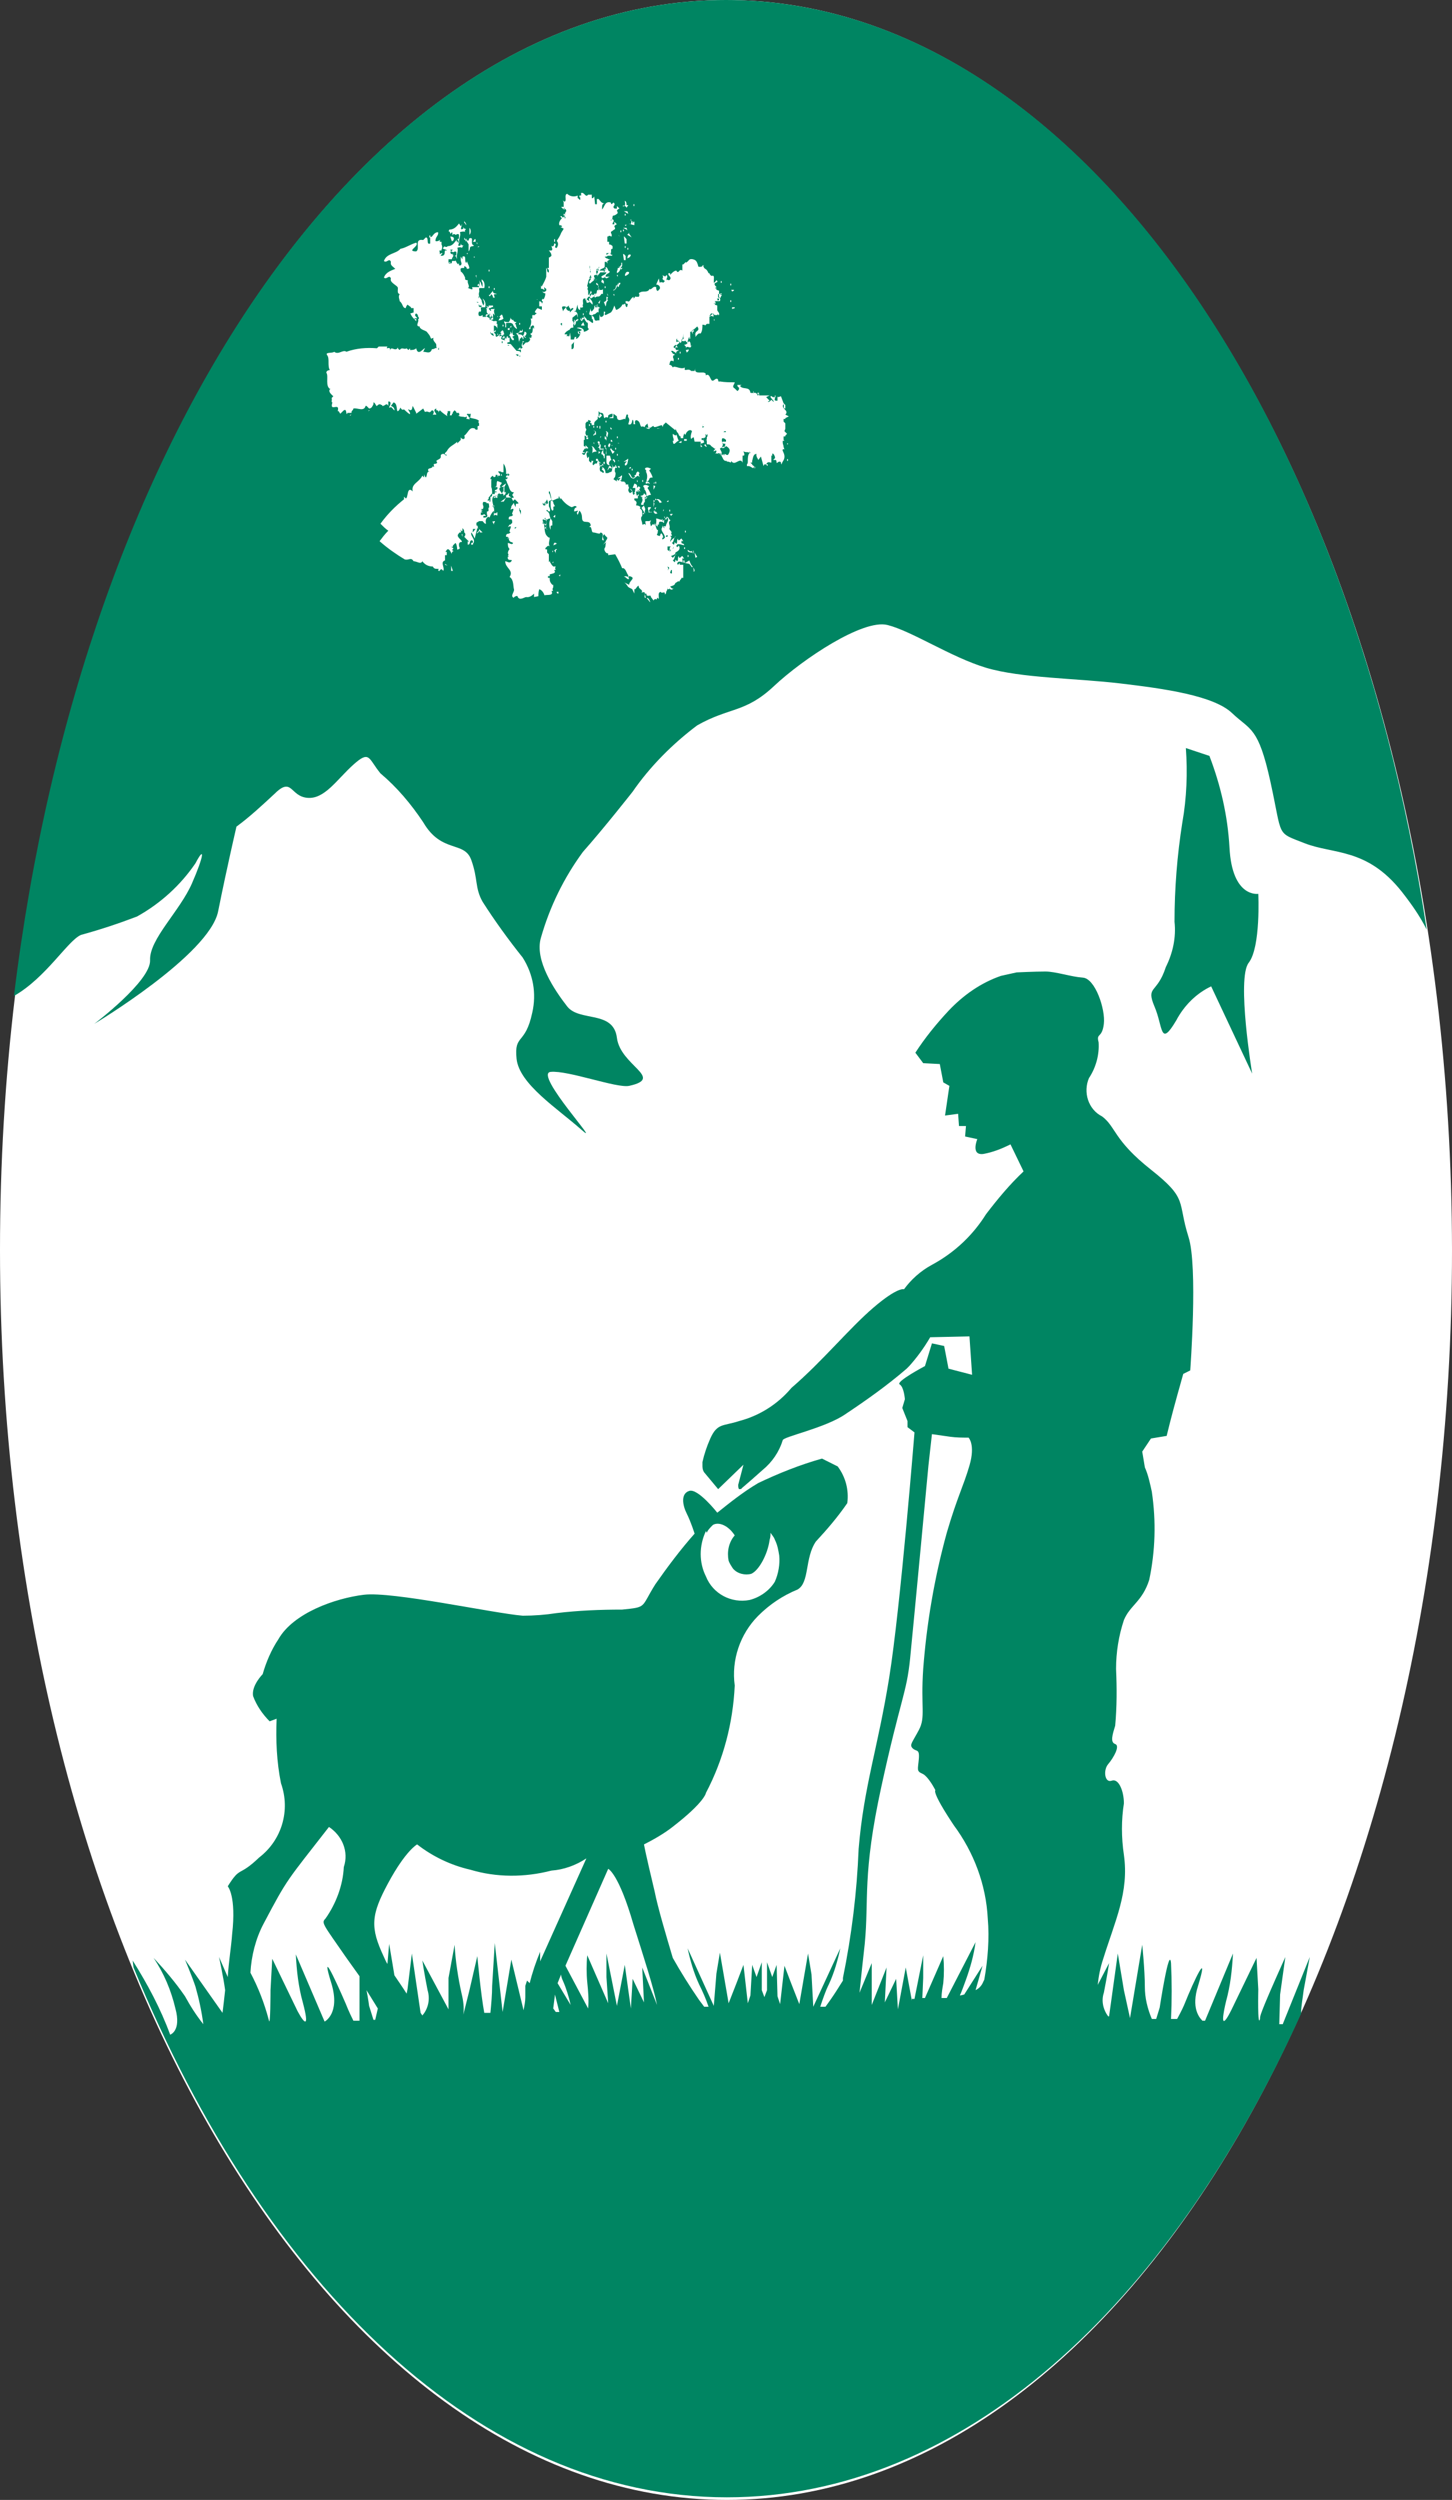
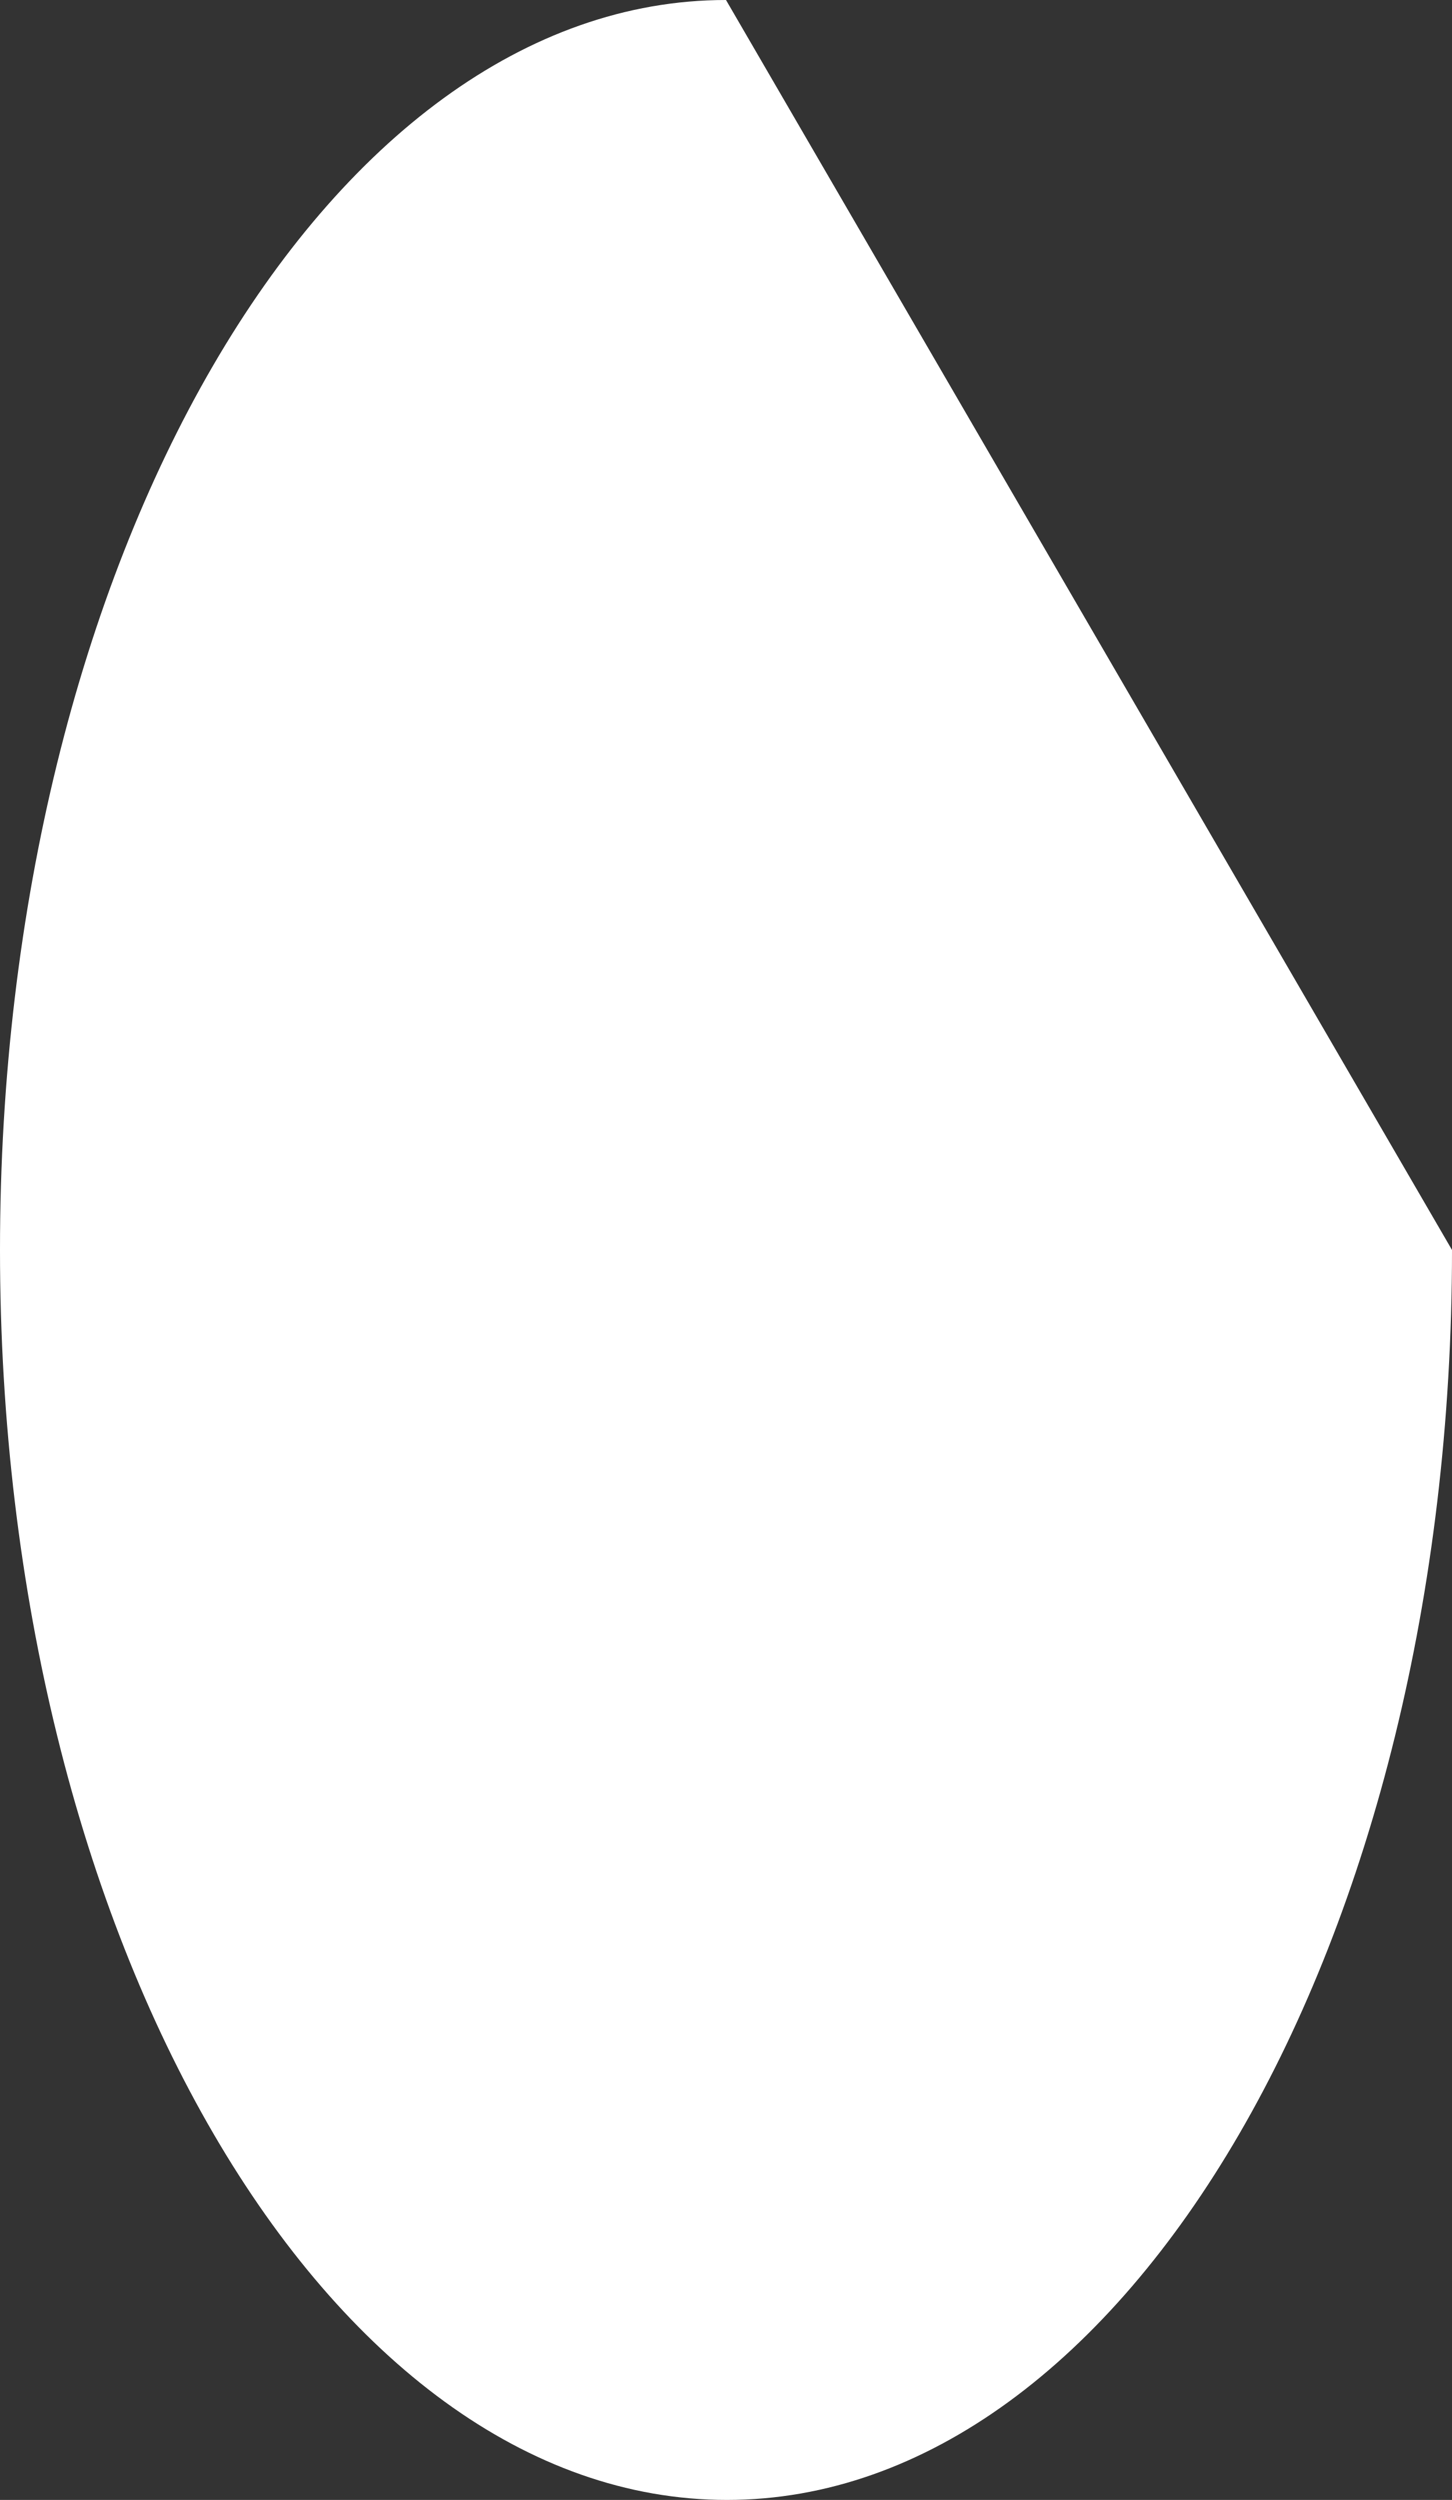
<svg xmlns="http://www.w3.org/2000/svg" version="1.1" id="Calque_1" x="0px" y="0px" viewBox="0 0 166.4 286.4" style="enable-background:new 0 0 166.4 286.4;" xml:space="preserve">
  <rect x="0" y="0" width="166.4" height="286.4" fill="#333333" stroke="none" />
  <style type="text/css">
	.st0{fill:#FFFFFF;}
	.st1{fill:#008562;}
</style>
-   <path class="st0" d="M166.4,143.2c0,79.1-37.3,143.2-83.1,143.2S0,222.3,0,143.2S37.3,0,83.2,0S166.3,64.1,166.4,143.2" />
-   <path class="st1" d="M51,29.8L51,29.8 M54.8,34.3L54.8,34.3 M79.6,39.8l-0.2-0.2C79.4,39.8,79.5,39.8,79.6,39.8 M67.2,33L67.2,33   M54.9,34.1v0.3c0-0.2,0-0.3,0-0.5l0,0c-0.1,0.1-0.1,0.3,0,0.4C54.8,34.2,54.8,34.1,54.9,34.1 M57.6,54.7c0,0,0,0.1,0,0.1l0,0  l0.1-0.1L57.6,54.7 M64.5,25L64.5,25 M54.3,32L54.3,32l0.1,0.4l0,0V32c0,0-0.2-0.1-0.3-0.1 M58.2,54.4c0,0.1,0,0.1,0,0.2  c0-0.1,0.1-0.1,0.2-0.2l-0.2-0.2L58.2,54.4c-0.1-0.1-0.1-0.2-0.1-0.2v0.1H58v-0.2l0,0c0-0.4-0.1-0.7-0.3-1v0.7l0,0v0.3h-0.2  C57.4,54,57.3,54,57.1,54c0,0.1,0.1,0.2,0.2,0.3l0,0v0.1c0,0,0,0.1,0,0.1c0.3,0,0-0.2,0.2-0.2c0,0.1,0,0.2,0.1,0.3l0,0  c0,0.1,0,0.1,0,0.2l0,0c0.1,0,0.2-0.1,0.3-0.2 M51.6,28.6c0-0.1,0-0.2,0-0.2C51.6,28.5,51.6,28.6,51.6,28.6l0.1,0.2l0.2-0.2l0,0  L51.6,28.6z M59.6,58.3L59.6,58.3l-0.1-0.1v0.1l0,0 M54.2,60.6c0,0.4-0.2,0.6,0.3,0c0-0.1,0-0.2,0-0.3l0,0v0.3l0,0 M54.7,59.9  c0,0,0,0.1,0,0.2v0.1C54.7,60.1,54.7,60,54.7,59.9 M54.8,34.6h-0.2l0.2,0.1l0,0L54.8,34.6z M56.2,38L56.2,38c0,0.2,0,0.3,0.4,0.5  l0,0l-0.1-0.3h-0.2 M56.1,57.3L56.1,57.3v0.2c0.1,0,0.1-0.1,0.1-0.1l0,0c0-0.1,0-0.1,0-0.2v-0.3c0.2,0,0.2-0.1,0.2-0.3  S56.2,56.8,56,57C56.1,57.1,56.2,57.2,56.1,57.3 M59.7,59c0,0,0-0.1,0-0.1c0-0.1,0-0.2,0-0.3c0,0.1,0,0.1,0,0.2c0-0.1,0-0.2,0-0.3  l0,0l-0.2-0.2c0,0.3,0.2,0.5,0.2,0.7l0,0L59.7,59z M53.1,60.8v-0.1C53.1,60.8,53.1,60.8,53.1,60.8L53.1,60.8z M55.1,35h-0.3l0.2,0.2  C55.2,35.1,55.4,35.1,55.1,35 M54.9,34.9h-0.1L55,35L54.9,34.9 M51.1,63.9L51.1,63.9v-0.2 M52.7,61c0,0,0-0.1,0-0.1  C52.7,60.9,52.7,61,52.7,61 M56.1,36.4L56.1,36.4c0,0,0,0.1,0,0.2h0.2c0,0,0-0.1,0-0.1 M69.8,29h-0.3v0.2l0,0L69.8,29z M50.2,40  L50.2,40l0.1,0.1c0-0.1,0-0.2,0-0.3L50.2,40z M69.9,29.3h-0.3v0.1c0-0.1,0,0-0.2,0l0,0c0,0-0.1,0-0.1,0c0.1,0.2,0.4,0.3,0.6,0.2  c0.1-0.1,0.2-0.2,0.2-0.3 M83.2,0C43,0,9.5,49,1.6,114.1l0,0c3.7-2.1,6.2-6.4,7.7-7c2.2-0.6,4.3-1.3,6.4-2.1c2.7-1.5,5-3.6,6.7-6.1  c1.1-2.1,1-0.9-0.4,2.3s-4.9,6.4-4.8,8.8s-6.4,7.3-6.4,7.3S24,109.4,25,104.4s2.1-9.7,2.1-9.7c1.5-1.1,2.9-2.4,4.3-3.7  c2.1-2.1,1.8,0.2,3.8,0.4s3.4-2.1,5.3-3.8s1.7-0.7,3.1,1c1.9,1.6,3.5,3.5,4.9,5.6c2.1,3.6,4.7,2.1,5.5,4.3s0.4,3.2,1.3,4.8  c1.4,2.2,3,4.4,4.6,6.4c1.2,1.9,1.6,4.1,1.1,6.3c-0.8,3.8-2.1,2.4-1.8,5.3s4.7,5.7,7.4,8.1s-5.5-6.4-3.5-6.6c2-0.2,7.6,1.9,9,1.6  c4.1-0.9-1-2.3-1.4-5.5s-4.3-1.8-5.7-3.6s-3.8-5.3-3-7.9c1-3.5,2.6-6.8,4.8-9.8c2.4-2.7,5.7-6.9,5.7-6.9c2-2.9,4.6-5.5,7.4-7.6  c3.7-2.1,5.5-1.4,8.8-4.5s10.2-7.7,13-7s7.3,3.7,11.3,4.9s10.4,1.2,15.4,1.8c5.1,0.6,10.7,1.4,12.8,3.4s3,1.5,4.4,7.9s0.6,5.7,3.9,7  s7.1,0.5,11.1,5.5c1.1,1.4,2.1,2.8,2.9,4.4C154.2,45.1,121.8,0,83.2,0 M90,46L90,46v0.2l0,0V46z M88.1,44.9L88.1,44.9v0.2l0,0V44.9z   M86.9,45.1h0.1v0.2h-0.2L86.9,45.1z M86.4,44.9v0.2l-0.1-0.3L86.4,44.9z M83.8,33.2c0.1,0,0.1,0,0.2,0h0.1v0.1l0,0l-0.2,0.1  L83.8,33.2z M83.8,36L83.8,36v0.2l0,0V36z M83.7,34.4h0.1v0.2h-0.1V34.4z M83.9,35.5L83.9,35.5v0.2l0,0V35.5z M83.9,34.1L83.9,34.1  v0.2l0,0V34.1z M83.9,35.4v-0.2c0.1,0,0.1,0,0.2,0h0.1v0.1l0,0L83.9,35.4z M83.9,33.5L83.9,33.5v0.2l0,0V33.5z M83.7,32.5h0.1v0.2  h-0.1V32.5z M83.7,32.8L83.7,32.8V33l0,0V32.8z M83.7,34.8L83.7,34.8V35l0,0V34.8z M82.6,32.2h0.1v0.2h-0.1V32.2z M82.3,31.6  L82.3,31.6v0.2l0,0V31.6z M72.6,23.4h0.1v0.2h-0.1L72.6,23.4z M72.6,25.4h0.1v0.2h-0.2L72.6,25.4z M72.3,24.7v0.4  c0.1,0.2,0.2,0.3,0.3,0.4l-0.4-0.3l0,0c0.1,0,0.2-0.1,0.3-0.2c0-0.1,0-0.1,0-0.2 M70.3,33.5v0.2h0.1v0.2c-0.1-0.1-0.1-0.1-0.1-0.2  C70.3,33.5,70.3,33.5,70.3,33.5c0-0.1,0-0.2,0-0.3c0.2,0,0.3-0.3,0.3-0.5c0.1,0,0.2,0,0.2-0.1l0,0c0,0-0.2,0,0-0.1c0,0,0,0.1,0,0.1  l0,0c0,0,0.1,0,0.1-0.2h0.2c0,0.2-0.1,0.2-0.2,0.3h0.3c-0.4-0.2-0.2,0.5-0.5,0c0,0.3-0.2,0.5-0.4,0.6 M70.4,29.4L70.4,29.4v0.2l0,0  V29.4z M70.5,31.2c0.2,0,0.3-0.3,0.3-0.5c0.1,0,0.2,0,0.2-0.1l0,0c0,0-0.2,0,0-0.1c0,0,0,0.1,0,0.1l0,0c0,0,0.1,0,0.1-0.2h0.1v-0.3  h0.1v0.3l0,0c0,0.1-0.1,0.2-0.2,0.3h0.3c-0.2,0-0.2,0.4-0.3,0c0,0.3-0.2,0.5-0.4,0.6c0,0.1,0,0.1,0,0.2h0.1v0.2  c-0.1-0.1-0.1-0.1-0.1-0.2c0-0.1,0,0,0-0.2c0-0.1,0-0.2,0-0.3 M71.2,28.4L71.2,28.4z M71.2,26.4L71.2,26.4L71.2,26.4z M71.5,27.5  L71.5,27.5v-0.2l0,0V27.5z M71.7,28.4h-0.1v-0.2h0.1V28.4z M71.5,28.7L71.5,28.7z M71.5,29.4L71.5,29.4v-0.2l0,0V29.4z M71.5,27.7  L71.5,27.7v-0.2l0,0V27.7z M72.1,31.2c0,0.2-0.2,0.3-0.4,0.4S71.7,30.9,72.1,31.2 M72.1,30.5L72.1,30.5v0.2l0,0V30.5z M71.9,29.6  c0,0,0-0.6,0.4-0.4C72.2,29.5,72.1,29.5,71.9,29.6 M71.9,28.4H72v0.2h-0.1V28.4z M72.1,28.6L72.1,28.6v0.2l0,0V28.6z M72.1,25.7  v-0.1c0.1,0.1,0.2,0.1,0.2,0c0.1-0.1,0-0.3,0-0.5c0.1,0.1,0.2,0.3,0.2,0.5h0.2v0.2l-0.8-0.2l-0.2,0.3c0,0-0.2-0.4-0.4-0.1   M71.5,24.2h0.4l0.1,0.3L71.5,24.2z M71.7,24.7h-0.1v-0.2h0.1L71.7,24.7z M71.7,28.3L71.7,28.3v0.2l0,0V28.3z M71.7,29.3v0.5h-0.2  l-0.1-0.7l0,0C71.6,29.1,71.6,29.3,71.7,29.3 M71.6,27.9l-0.1-0.8l0,0c0.1,0,0.2,0.2,0.3,0.3l0,0v0.5L71.6,27.9 M71.4,26.3h0.1v0.2  h-0.1V26.3z M71.8,26.3v0.2l0,0V26.3L71.8,26.3l-0.4-0.2h0.4l0.1,0.3L71.8,26.3z M72.1,26.6c0-0.1,0-0.1,0-0.2v0.4  c0.1,0.1,0.2,0.3,0.3,0.4l-0.5-0.3C71.9,26.8,72.1,26.8,72.1,26.6 M72.1,23L72.1,23L72.1,23z M71.4,23.5c0.1,0.1,0.2,0.1,0.2,0  c0.1-0.1,0-0.3,0-0.5c0.2,0.1,0.2,0.3,0.2,0.5H72l-0.2,0.3c0,0-0.2-0.4-0.4-0.1L71.4,23.5z M71.2,23L71.2,23v0.2l0,0V23z M71.1,25.2  L71.1,25.2V25l0,0c-0.1,0-0.2-0.1-0.2-0.2L71.1,25.2z M71.2,26.6h-0.1v-0.2h0.1V26.6z M71,27.1h0.3C71.2,27.1,71.2,27.1,71,27.1  L71,27.1c0,0-0.1-0.1-0.1-0.2L71,27.1z M70.8,25.8L70.8,25.8v-0.3l0,0V25.8z M70.3,22.8L70.3,22.8V23l0,0V22.8z M67.5,22.4  L67.5,22.4v0.2l0,0V22.4z M63.5,27.4h0.1v0.3h-0.1V27.4z M61.7,34.2L61.7,34.2v0.2l0,0V34.2z M59.5,37h0.1v0.2h-0.1V37z M58.5,35.6  c0,0.2,0,0.3,0,0.5C58.5,35.9,58.5,35.7,58.5,35.6 M58.5,36.3c0,0.2,0.1,0.3,0.3,0.4l0.1-0.6c0,0.2-0.3,0.8,0.3,0.8l0,0L59,37.1l0,0  c0.3,0.2,0,0,0.2,0.4s-0.3,0-0.4-0.3S58.2,37,58,37v0.3l0,0c0.1-0.1,0.1-0.2,0-0.3v0.5h-0.1v-0.2c0-0.1,0-0.1,0-0.2  c0,0-0.2-0.2-0.1-0.3c0.1,0.1,0.3,0.1,0.5,0.1c0.1-0.1,0.2-0.3,0.2-0.5 M58.6,37.3v0.2c-0.1,0-0.1,0-0.2,0v0.3l0,0c0,0-0.1,0-0.2,0  v-0.2h0.1c0,0,0-0.1,0-0.1c0,0,0,0.1,0,0.1C58.4,37.6,58.4,37.5,58.6,37.3 M57.9,38.3L57.9,38.3v0.2l0,0V38.3z M57.9,37.7L57.9,37.7  v0.2l0,0V37.7z M57.6,38.6h0.1v0.2h-0.1V38.6z M57.6,39.3h-0.1v-0.2h0.1V39.3z M57.3,38.5c-0.2,0.2,0-0.3,0.2-0.3  c-0.2-0.1-0.2-0.1,0-0.3s0.2,0.2,0.3,0.4C57.7,38.4,57.5,38.5,57.3,38.5 M57.7,38.5h0.1v0.2h-0.1V38.5z M57.6,37.2h0.1v0.2h-0.1  V37.2z M58,36.5L58,36.5v-0.2l0,0V36.5z M57.8,35.5c0-0.1,0-0.1,0-0.2c0-0.1,0-0.1,0-0.2V35.5l-0.1,0.1 M57.4,36.4  c-0.2-0.1-0.2-0.1,0-0.3s0.2,0.2,0.3,0.4c-0.1,0.1-0.3,0.2-0.5,0.2C57,36.9,57.3,36.3,57.4,36.4 M57.2,37.8L57.2,37.8v-0.2l0,0V37.8  z M57,36.2l0.1,0.1H57V36.2z M57,38.2l0.1,0.1L57,38.4V38.2z M56.5,32.4L56.5,32.4v0.2l0,0V32.4z M56.7,33.2h-0.1V33h0.1V33.2z   M56.7,33.7c-0.2,0,0,0.3,0,0.4h-0.2c0-0.2-0.1-0.3-0.2-0.4c-0.2,0.4-0.2,0.2-0.3,0.1h0.1l0.4-0.5c-0.1,0.4,0.5,0.3,0.4,0.4   M56.2,31.3L56.2,31.3z M56.2,33.2L56.2,33.2z M56,30.9h0.1v0.2H56V30.9z M56,32.8h0.1V33H56V32.8z M55.7,30.1L55.7,30.1v0.2l0,0  V30.1z M55.3,30.1L55.3,30.1v0.2l0,0V30.1z M55.3,31.1L55.3,31.1v0.3l0,0V31.1z M54.7,27.8V28l-0.1-0.2L54.7,27.8z M54.9,28.2v0.1  h-0.2L54.9,28.2z M54.7,29.7v0.2l0,0V29.7l0.2,0.1L54.7,29.7z M54.4,27.4h0.1v0.3h-0.3L54.4,27.4z M54.4,29.5h-0.1v-0.1h0.1  L54.4,29.5z M53.8,26.1c0.2,0.2,0.2,0.6,0,0.8l0,0V26.1z M53.8,27.3c0.6-0.2,0,0.7,0.5,0.8c0,0.2-0.4,0-0.4,0.3  c-0.1-0.4-0.5-0.7-0.5-1.1l0.2,0.3C53.8,27.5,53.7,27.4,53.8,27.3 M53.7,28.8L53.7,28.8V28C53.9,28.2,53.9,28.6,53.7,28.8   M53.2,27.2L53.2,27.2c0,0.1,0.3,0.3,0.2,0.5C53.2,27.2,53.2,27.7,53.2,27.2L53.2,27.2 M53.2,25.3L53.2,25.3c0,0.1,0.3,0.3,0.2,0.5  C53.2,25.3,53.2,25.8,53.2,25.3L53.2,25.3 M51.5,26.3c0.5,0,0.8-0.3,1.1-0.7l0.2,0.3c0.1,0,0.1-0.1,0.1-0.2c0.2,0-0.4,0.8,0.2,0.5  V26c0,0,0.1,0.3,0.3,0.2l0,0c0,0.1-0.3,0.3,0,0.4c-0.2-0.1-0.4-0.1-0.7,0c0.2,0.4-0.3,1.1,0,1.2c-0.2,0-0.1-0.2-0.3-0.4  s0,0.2-0.1,0.4v-0.4c0.2,0,0.3,0,0.3-0.2v-0.3c-0.1-0.2-0.3,0-0.4,0s0,0.1,0,0l0,0c0,0-0.2-0.2-0.3,0s0-0.2-0.1-0.3l-0.2,0.2  c0,0,0-0.3-0.2-0.3l0,0 M51.9,27.6h-0.1v0.1l-0.2-0.6C52.2,27.1,52,27.5,51.9,27.6 M50.8,26.7L50.8,26.7V27l0,0V26.7z M43.6,39.8  L43.6,39.8V40l0,0V39.8z M40.2,47.6h-0.2C40.2,47.6,40.3,47.3,40.2,47.6 M42.2,47.1c0-0.1,0.1-0.1,0.2-0.1c0,0,0,0,0,0l0,0  L42.2,47.1z M51,64.7v-0.1l0.3,0.2L51,64.7z M51.7,65.4v-0.6l0.2,0.6L51.7,65.4z M55.6,61.3L55.6,61.3v-0.2l0,0V61.3z M56.6,60.1  l-0.2-0.4c0,0.1,0.2,0,0.3,0s-0.1,0.2-0.1,0.3 M57.1,58.4L57.1,58.4v-0.2l0,0V58.4z M58,59L58,59v-0.3l0,0V59z M58,57L58,57  l-0.3,0.5c0-0.1-0.2,0-0.3,0S57.8,57.2,58,57L58,57l-0.1-0.3l0,0L58,57L58,57L58,57z M64,60L64,60v-0.2l0,0V60z M64,57.9L64,57.9  v0.2l0,0V57.9z M64.2,65.8L64.2,65.8v-0.3C64.2,65.6,64.2,65.7,64.2,65.8V66C64,66,64,65.9,64,65.8l0,0.2L64.2,65.8z M64,67.8v0.2  c-0.2,0-0.2-0.1-0.2-0.2L64,67.8L64,67.8L64,67.5C64,67.6,64,67.8,64,67.8 M64.1,66.7L64.1,66.7v-0.2l0,0V66.7z M64.6,67.1  L64.6,67.1v-0.2l0,0V67.1z M79.5,64.9c-0.1,0-0.1,0-0.2,0.1L79,64.6h0l-0.5-0.1l0.5-0.3c0.1,0.3,0.2,0.6,0.5,0.8l0,0 M78.4,59.3  L78.4,59.3v0.2l0,0V59.3z M78.4,61.5L78.4,61.5v-0.2l0,0V61.5z M78.4,50.5v-0.2l0,0l0,0h0.3v0.2L78.4,50.5 M78.5,60.8h0.1V61h-0.1  V60.8z M78.5,62.9h-0.1v-0.2h0.1V62.9z M78.5,64.2l-0.4,0.3l0.2-0.3H78.5z M78.8,63.6h0.1v0.2h-0.1V63.6z M79.3,62.5L79.3,62.5v-0.2  l0,0V62.5z M79.3,60.3L79.3,60.3v0.2l0,0V60.3z M79.3,63.1c0,0.1,0,0.2,0.1,0.2s0.1,0,0-0.2h0.1v0.3c-0.2-0.2-0.7,0-0.7-0.4  C78.9,63,79.1,63.3,79.3,63.1 M79.2,63.8L79.2,63.8v-0.2l0,0V63.8z M79.4,65c0.1,0.1,0.2,0.2,0.2,0.4C79.4,65.7,79.6,65.3,79.4,65   M79.7,64.3L79.7,64.3v-0.2l0,0V64.3z M79.7,63.9l-0.1-0.6l0.3,0.5l0,0L79.7,63.9z M80.2,64.4L80.2,64.4z M80.4,50.4v-0.2  c0,0,0.1,0,0.2,0C80.6,50.2,80.7,50.5,80.4,50.4 M89.9,51.5c0,0-0.1-0.1-0.2,0s0.2,0.4,0.2,0.8s-0.2,0.5-0.3,0.8s0,0-0.1,0l0,0v-0.1  c0-0.1-0.2-0.2-0.4,0s0-0.4-0.3-0.3h-0.2c-0.1,0-0.1,0-0.2,0h0.2l0.2-0.2c0.1-0.1-0.2-0.7-0.3-0.5l0,0v0.2h-0.1c0,0.1,0,0.2,0,0.3  V53c-0.2,0-0.4-0.2-0.6,0.2H88c0,0.5-0.3-0.4-0.5,0.2l-0.3-1.1l-0.3,0.4l0,0c0-0.1-0.3-0.4-0.2-0.7c-0.4,0-0.4,0.5-0.5,0.8V53  c-0.1,0-0.1,0-0.2,0l0,0l0.2,0.2l0,0c0,0.2,0.5,0.2,0.3,0.5c0,0,0-0.2-0.1-0.3c0,0.5-0.3,0-0.6,0h-0.2v-0.2l0,0  c0.1-0.1,0.1-0.2,0.1-0.4l0,0c0-0.3,0-0.7,0.2-0.9c-0.2-0.2-0.4,0-0.7-0.2L85.3,52l0,0c0,0.2,0,0.2-0.2,0.2c0,0.2,0,0.5,0,0.8l0,0  c-0.3-0.7-0.9,0.5-1.3-0.2c0,0.4-0.2,0-0.5,0.1v-0.1c-0.6,0.1-0.4-0.8-1-0.8c-0.2-0.2,0.3,0,0.4,0c0,0,0,0.1,0,0.1v0.1l0.2-0.2  c0,0.1,0.1,0.2,0.1,0.2c0-0.5,0.3,0.2,0.5-0.2s0.2-0.6-0.3-0.9c-0.1,0.2-0.3,0.3-0.5,0.2c0.1-0.2,0.2-0.4,0.1-0.5l0,0v-0.2h0.4  c0-0.1,0-0.2,0-0.2c-0.1-0.1-0.2-0.2-0.4-0.2l0,0c-0.2,0.2,0,0.8,0.3,0.6c0.1,0.5-0.3,0.3-0.6,0.6l0.2,0.4l0,0V52l0,0  c-0.3,0.2-0.5-0.2-0.8,0c0,0,0.2-0.1,0.2-0.3s-0.2,0-0.3,0s0.1-0.2,0.2-0.3h-0.1l-0.4-0.3l0,0c-0.1-0.2-0.3-0.2-0.5-0.2l0,0  c0,0,0-0.1,0-0.2v-0.4l0,0c0,0.2-0.2,0.3,0,0l0,0v-0.2c0,0,0.2-0.2,0-0.4c0,0.1,0,0.1,0,0.2l-0.2-0.2l0,0c0.1,0.2,0.1,0.4-0.1,0.5  v-0.1c-0.3,0.3,0.2,0.8,0.3,1.1c0,0,0.1,0,0.1,0H81c-0.1,0-0.2-0.1-0.3-0.2l0.2-0.2c-0.1-0.3-0.3,0-0.5,0s0,0.3,0.1,0.4h-0.2v-0.6  h-0.7l-0.1-0.5c-0.1,0-0.2,0.1-0.3,0.2c-0.1-0.3,0-0.6,0.1-0.9c-0.2-0.3-0.6,0-0.7,0.3s-0.1-0.1-0.2,0L78.3,50v0.2h-0.1l0,0H78v-0.2  l0,0c-0.3,0-0.2-0.7-0.6-0.4c0.2,0.2,0.2,0.6,0.4,0.9h0.3c0,0.1,0,0.1,0,0.2l0,0c0,0.1-0.2,0-0.3,0s0.2-0.1,0.3-0.2H78  c-0.5-0.2-0.8,0.9-0.9,0h0.1c0-0.5-0.1-0.2-0.1-0.8l0.3,0.2c0.4-0.3,0.1-0.5,0-0.8l0,0v0.2l-1.1-0.9l-0.3,0.3v0.1  c-0.1,0.1-0.2,0.2-0.3,0.3l0,0c-0.1,0-0.2,0-0.4,0c0-0.1,0.2,0,0.4,0l0,0c0.1,0,0.2,0,0.2-0.3s-1,0.4-1,0c-0.2,0-0.3,0.3-0.6,0.2  l-0.1-0.5c0,0.1-0.3,0.2-0.3,0.4s0.3,0,0.6,0.2c-0.3,0.2-0.7-0.4-1-0.2c-0.2-0.2-0.1-0.5-0.4-0.7s-0.4,0.1-0.3,0.4h-0.2  c0-0.2,0-0.5-0.1-0.5s0,0.7-0.5,0.5c0.1-0.4,0.2-0.5,0-0.8c-0.1,0,0.1-0.4-0.2-0.3l-0.2,0.7l0,0c0,0,0.1-0.1,0-0.2s-0.9,0.5-0.9-0.3  l-0.4-0.3v0.5h-0.5c0.2-0.2,0.4,0,0.4-0.3l0,0v-0.2c-0.2,0-0.4,0.1-0.5,0.2c0,0.5-0.2,0-0.4,0.3c-0.2,0,0-0.6-0.4-0.6l0,0  c-0.2,0-0.2-0.1-0.3-0.2c0,0.1,0,0.2,0,0.3l0,0v0.3c0.2,0,0-0.2,0.2-0.3l0.2,0.2l-0.3,0.3l-0.2-0.2v0.3l0,0  c-0.2,0.2-0.4,0.3-0.4,0.5l0,0c0,0.1,0,0.1,0,0.2h-0.3v-0.2l0,0c-0.5-0.1,0.3-0.2-0.4-0.4l0,0c0,0.1,0,0.2,0,0.2c0,0.1,0,0.1,0,0.2  c0,0.1,0,0.2,0,0.3v-0.5c0,0-0.1,0-0.1,0c-0.1,0-0.1,0.1-0.2,0.2l0,0V49l0,0l0.1,0.2c0,0.1-0.1,0.2-0.1,0.3l0,0v0.2l0.1,0.2  c0.1,0,0.1,0,0.2,0c-0.2,0.4-0.2,0-0.4,0c0,0.1,0,0.2,0,0.3h0v0.2h-0.1v0.5l0,0v0.2l0,0c0.1,0,0.2,0.1,0.2,0.2v-0.3l0.3,0.3  c0,0.2-0.2,0-0.3,0l0,0c0,0.1,0.2,0.1,0.3,0.1H67l-0.2,0.3v-0.2l0,0v0.3H67v0.1h-0.3c0,0.1,0,0.2,0,0.2l0,0v-0.1h0.1v0.1  c0.1,0,0.1,0,0.2,0l0.2-0.4l0.3,0.1h-0.2c-0.2,0.2,0,0.5,0,0.7l0.2-0.2v0.5l0.2,0.2c0.2-0.1,0-0.3,0-0.5s-0.1,0.3,0.2,0.3H68  c0,0.1-0.2,0.4,0,0.5l0,0l0.2-0.2h0.2l0.1-0.3h-0.2v-0.1c0,0,0-0.1,0-0.1c0.3-0.2,0.2,0.3,0.4,0.3s0,0.4,0,0.5l0,0  c0.2,0,0-0.3,0-0.5s-0.2,0.5,0.3,0.4l0,0v-0.2l0,0l0.2,0.2c0,0,0.1,0,0.2,0H69v0.1h-0.2c-0.1,0.2-0.1,0.4,0,0.6c0.2,0,0.4,0.4,0.4,0  l-0.3-0.3c0.1,0,0.1-0.1,0.1-0.2c0.3,0.1,0.4,0.5,0.4,0.7h0.3c0.1-0.1,0.3-0.1,0.4-0.2c0.1-0.3,0.1-0.6,0-0.9  c0.1,0.2,0.1,0.4,0.2,0.5c0-0.4,0.2,0.1,0.4-0.2v0.2h-0.2c0,0-0.1,0.4,0,0.5s0,0.4,0,0.5l-0.2,0.3l0.3,0.2v-0.3c0,0.1,0,0.1,0,0.2  l0.1,0.2v-0.3l0.2,0.2c0-0.1,0.1-0.2,0.2-0.3s-0.2,0-0.3,0s0.2-0.1,0.4-0.3s0,0.4,0,0.5S71.1,55,71,55l0.3,0.2c0-0.1,0.2,0,0.3,0  l0,0v0.1h0.1v0.2h0.3v0.2c0.1,0.1,0.1,0.2,0,0.4l0,0c0,0.2,0.1,0.3,0.2,0.4l0.3-0.2c0,0.1,0,0.3,0.1,0.4l0.2-0.2h-0.2L72.2,56  c0.2,0,0.3,0.4,0.4,0.5c0-0.1,0-0.1,0-0.2c0,0.1,0,0.1,0,0.2c0.1,0,0.1-0.1,0.2-0.2l0,0c-0.1,0,0-0.1,0-0.2c0,0,0-0.1,0-0.2h-0.3  l0.2-0.5c0.4,0.1,0.3,0.3,0.3,0.5l0.2-0.2l0.2,0.2c-0.3,0.2,0,0.3,0,0.5l0,0c0-0.1-0.1-0.1-0.2-0.2H73l0.2,0.1c0,0.1,0,0.2,0,0.3  l0,0v0.2h-0.1l0,0l0,0v0.3c0.1,0,0.1,0,0.2,0h-0.2c-0.1,0-0.3,0-0.4,0v0.2c0.4,0.2,0.2,0.4,0.2,0.6l0,0c0.2,0,0.6,0.1,0.5,0.4l0,0  l0.5-0.5C72.9,58,74,57.4,73.5,57h-0.1v0.1h0.2l-0.2-0.3c0,0,0.4,0,0.4-0.3l0.3,0.3h0.1v-0.2l0,0v0.2l0,0V57c-0.1,0-0.2,0-0.3-0.1  l0,0v0.6c-0.4,0.3,0.2,0.7,0,1l0,0v0.2l0,0c0,0.1,0.1,0.2,0.2,0.2c0,0,0,0,0,0c0.5-0.2,0-0.6,0.2-0.8h0.3c0,0.2-0.3,0.3-0.2,0.5  s0.6-0.1,1,0v0.1l0,0v-0.2c-0.2-0.2-0.2,0.4-0.5,0l0,0c0.2,0,0.3,0.1,0.4,0.3h0.1c-0.5,0.2-0.3-0.1-0.7-0.3v0.2  c-0.3,0-0.5,0-0.8,0.1l-0.5-0.8c0,0.1,0,0.2-0.1,0.2l0,0c0.3,0.3,0.3,0.2,0.3,0.9c-0.3,0.3,0,0.6,0,0.9s0.3-0.2,0.4,0.2v-0.1  c0-0.2-0.1-0.3,0-0.4h0.4l0.2-0.1l-0.1,0.3l0.1,0.4c0.2-0.2,0.2-0.4,0.4-0.1V60h0.1v0.1l0,0V60l0,0c0,0.2,0.1,0.5,0.2,0.7h0.1  c0,0,0,0.4-0.1,0.5s0.2,0.2,0.3,0.2s0-0.2,0.2-0.3c0.1,0.1,0.2,0.3,0.2,0.5h-0.1v0.2c0.1,0,0.2-0.1,0.3-0.2c0-0.5-0.6-0.8-0.3-1.2  v-0.2c0,0,0.1,0.3,0.3,0.3l-0.2-0.2h0.3c0-0.4,0.6-0.8,0-1.1l0,0c0,0.2-0.2,0.2-0.2,0.5l0,0v0.2H76v-0.1c-0.3,0-0.5-0.2-0.5,0.3  h-0.1c0,0-0.1,0,0,0.2c-0.4,0-0.1-0.5-0.2-0.8s0.6,0.2,0.7,0s0,0.2,0,0.2c0.2-0.1,0.3-0.3,0.5-0.5l0,0c0.1,0,0.2,0.1,0.3,0.2h-0.1  c0.1,0.1,0.3,0.2,0.3,0.4l0,0v-0.2c-0.5,0.2,0,0.6-0.2,1L77,61c-0.2,0,0,0.2,0,0.4h-0.2c0,0,0.2,0.2,0.2,0.3l0,0v-0.2  c-0.1,0.2-0.2,0.4-0.2,0.6c0.1-0.2,0.3-0.4,0.5-0.5c0-0.1,0.1-0.1,0.2-0.2l-0.2,0.2c-0.1,0.2-0.1,0.5-0.3,0.6l0.2,0.2  c0.1,0,0.1-0.2,0.1-0.3l0.2,0.2c0.2-0.2,0-0.4,0.2-0.6c0,0.1,0,0.2,0.1,0.2s0.2-0.2,0.3-0.2l0.2,0.3c-0.1,0-0.2,0-0.2-0.1  s0,0.2,0,0.3s0.2,0,0.3,0.2s-0.6-0.2-0.8,0s0,0.2,0,0.3l0,0l0.2-0.2c0.2,0.4,0,0.6-0.4,0.8v-0.1c0,0.1,0,0.1,0,0.2l0,0  c-0.1,0.2-0.3,0.2-0.5,0.3c0.1,0.1,0.1,0.1,0.2,0.2l0.3-0.3c0-0.1,0.1-0.1,0.2-0.2l-0.2,0.2c-0.1,0.2-0.1,0.5-0.3,0.6l0.2,0.2  c0.1,0,0.1-0.2,0.1-0.3l0.2,0.2c0.2-0.2,0-0.4,0.2-0.6c0,0.1,0,0.2,0.1,0.2s0.2-0.2,0.3-0.2l0.2,0.3c-0.1,0-0.2,0-0.2-0.1  s0,0.2,0,0.3c0,0.1,0.2,0,0.3,0.2s-0.6-0.2-0.8,0s0,0.3,0,0.3l0.2-0.2c0,0.1,0,0.1,0,0.2h0.4v1.5h-0.2c0,0.1-0.1,0.2-0.2,0.3v0.1  h-0.2l-0.3,0.2v-0.1c0,0.4-0.4,0.4-0.6,0.5c0.1,0.1,0.2,0.3,0.4,0.2c-0.2,0.2-0.3,0.2-0.5,0v0.1h-0.2v-0.2c0-0.2,0,0.3-0.1,0.4  s0,0.3-0.2,0.4c0-0.5-0.3,0-0.5-0.3c-0.3,0.1-0.2,0.4-0.2,0.7s-0.1-0.1-0.2,0c0,0.4-0.2-0.1-0.4,0.3l-0.3-0.4v0.1  c0-0.5-0.2-0.1-0.5-0.3c0-0.1,0-0.2-0.1-0.2c-0.2,0,0,0.3,0,0.5c0.3,0,0.3,0,0.5,0.4v0.1l-0.4-0.5H74c-0.4,0,0.3-0.9-0.5-0.6  c0.3-0.3-0.3-0.4-0.3-0.7s-0.3,0.2-0.4,0.3h-0.1v0.5l-0.2-0.4l0,0c0-0.2-0.5-0.2-0.6-0.5c-0.1-0.1-0.2-0.3-0.4-0.4  c0.2,0.1,0.4,0.2,0.6,0.3c0-0.5,0.9-0.8,0-1v-0.3l0,0v0.3c-0.1,0.1-0.1,0.2,0,0.3c0,0,0,0,0,0c-0.2,0.2-0.4-0.3-0.6-0.2  c0.2-0.2,0.4,0,0.5,0v-0.2l0,0c-0.2-0.2-0.3-0.9-0.7-0.8c-0.2-0.5-0.5-1.1-0.8-1.6l-0.8,0.1l0,0v-0.2c-0.2,0-0.3-0.1-0.4-0.3  c-0.1-0.3,0-0.2,0-0.3h-0.1c0.3,0,0.1-0.5,0.3-0.7l0,0l-0.4,0.3c0.2-0.2,0.4-0.4,0.4-0.7v0.2c0,0,0.1-0.2,0.1-0.3l-0.3-0.3v0.4l0,0  v-0.5l0,0c-0.5,0.2,0.1,0.8-0.2,0.7s0.3-0.8-0.3-0.9c0,0.3-0.5,0-0.8,0s-0.1-0.8-0.5-0.6l0.2-0.2c-0.1-0.8-1,0-1-0.9  c0-0.3-0.1-0.6-0.3-0.8l-0.2,0.5c0-0.1-0.2-0.2,0-0.4s-0.3,0-0.4,0l0,0c0-0.2,0-0.4,0.3-0.5c-0.2-0.3-0.4,0-0.6,0  c-0.5-0.2-0.9-0.6-1.2-1h-0.1c0,0.5,0-0.2-0.2-0.3l0,0c0.1,0,0,0.2,0,0.3s0,0-0.1,0l-0.7,0.3c0-0.4-0.1-0.7-0.2-1.1c0,0-0.1,0-0.1,0  l0,0c0,0.1,0,0.1,0,0.2c0.2,0.2,0.1,0.4,0.3,0.7l0,0c0.1,0.1,0.1,0.2,0.2,0.3l0,0c0-0.1,0-0.2,0-0.3v0.3c0,0.2,0.1,0.3,0.2,0.5  c-0.4,0,0,0.4-0.3,0.5c-0.2-0.2-0.2-0.5-0.2-0.8l0,0v-0.3l0,0l0.2-0.1l0,0c0,0-0.4,0-0.4,0.2l0,0V58c0.1,0.2,0.2,0.4,0.1,0.6  c-0.2,0-0.2-0.1-0.3-0.2l-0.1,0.1l0,0c0.5,0.3,0.3,0.5,0.5,0.9l0,0c0.1,0.1,0.1,0.2,0.2,0.3l0,0c0-0.1,0-0.2,0-0.3v0.3  c0,0.1,0,0.2,0,0.3l0,0v0.2l0,0c-0.1,0-0.2,0-0.2,0.1l0,0v0.2l0,0c0,0,0,0.1,0,0.2c-0.2-0.4-0.2-0.9,0-1.3l0,0c-0.1,0-0.4,0-0.5,0.3  l0,0v0.2l0,0v0.3c-0.1,0-0.2-0.1-0.3-0.2h-0.1v-0.2h0.1c0,0.2,0.1,0.2,0.2,0.3c0.2-0.3,0-0.6,0-0.8l-0.1,0.1l0.1,0.1h0.2  c-0.2,0.2-0.3,0-0.5,0c0,0.1,0,0.1,0,0.2l0,0c0.3,0.5,0.1,1.1,0.4,1.6l0,0c0.1,0.1,0.2,0.3,0.4,0.3c0,0.3-0.2,0.7,0,1  c-0.1-0.1-0.2-0.1-0.3,0l0,0c-0.1,0.1-0.1,0.1-0.2,0.2c0,0.3,0.2,0,0.2,0.2v0.3l0.2,0.2c0,0.1,0,0.2,0,0.2l0,0v0.7l0.2-0.2  c-0.1,0.1-0.1,0.2,0,0.3l0,0c0.1,0.2,0.2,0.3,0.3,0.4h0.3c-0.1,0.1-0.1,0.3,0,0.4c-0.1,0-0.1,0-0.2,0c0.3,0.4-0.2,0.4-0.5,0.5V66  h-0.2c0,0.1,0,0.1,0,0.2h0.2v0.2l0,0c0,0.2,0.1,0.4,0.3,0.6h0.1l0,0l0,0v0.3l0,0c-0.1,0.1-0.1,0.3,0,0.4c-0.1,0-0.1,0-0.2,0  c0.3,0.6-0.5,0.4-0.8,0.5c-0.1-0.3-0.3-0.6-0.6-0.7c-0.1,0.3-0.1,0.6-0.1,0.8l-0.5,0.1V68c0,0-0.4,0.5-0.9,0.4l0,0  c-0.2,0-0.8,0.5-1-0.1c0-0.1-0.5,0.1-0.4,0.2c-0.5-0.2,0.1-0.7,0-1s0-1.1-0.5-1.4c0.5-0.8-0.5-1-0.5-1.8c0.2,0,0.5,0.3,0.7,0  s-0.3,0-0.4-0.3s0.2-0.4,0-0.6l0,0v0.2c0,0.1,0.2,0.2,0,0.2l0,0c0-0.1,0-0.2,0-0.2c0-0.1,0-0.1,0-0.2c0-0.2,0.1-0.4,0.2-0.5  c-0.2-0.2-0.2-0.4-0.2-0.7c0.2,0,0.5,0.3,0.6,0l0,0c-0.3-0.2-0.3,0-0.5-0.4c0.1-0.1,0-0.2-0.1-0.3c0,0,0,0,0,0l0,0l0,0  c0,0.1,0.2,0.2,0,0.2l0,0c0-0.1,0-0.2,0-0.2H58v-0.2c0.2-0.3,0.2,0,0.5-0.3l-0.1-0.1l0,0c-0.1-0.1,0.5-0.9-0.2-0.5l0.2-0.3h0.1  l0.2-0.2v-0.1c0-0.1,0-0.2-0.1-0.3c-0.1,0-0.1,0-0.2,0h-0.1v-0.2c0.2-0.3,0.2,0,0.5-0.3l-0.1-0.1l0,0c-0.1-0.1,0.5-0.9-0.2-0.5  l0.1-0.3v-0.1l0,0l0.3-0.4c0,0.2,0.1,0.3,0.2,0.5c0-0.2,0-0.4,0.1-0.4h0.2c0,0,0-0.1,0-0.1c-0.1-0.1-0.3-0.3-0.4-0.4l-0.2,0.2  L58.6,57c0,0.1,0.2,0,0.3,0l-0.2-0.3l0.2-0.3c-0.5,0-0.5-0.5-0.7-0.9l0,0l-0.1-0.2l0,0c0-0.1-0.1-0.3-0.2-0.4c0.2,0,0.2,0,0.3-0.2  H58v-0.4c0-0.1-0.2,0.1-0.3,0.2h-0.7l0.2,0.2c-0.3-0.3-0.5,0-0.7,0c-0.1,0.1-0.2,0.2-0.2,0.4c0,0.1,0,0.2,0,0.3c0,0.1,0,0.2,0,0.2  c0,0,0,0.1,0,0.2c0.1,0.2,0.1,0.5,0.1,0.8h0.3v-0.2c0.1,0,0.1,0,0.2,0l0,0v-0.1c-0.1,0-0.1,0-0.2,0c0-0.3,0.4-0.1,0.3-0.5h-0.4  c0.5,0,0.2-0.4,0.4-0.7l0.5,0.2c0,0.2-0.4,0.4-0.1,0.5c-0.4,0.2,0,0.5,0.1,0.7s0-0.2,0.2-0.2s0.2,0.3,0.3,0.4s0.2-0.1,0.3-0.2  s0,0.2,0,0.3l0,0l0.3,0.2L58,57v-0.4c0-0.1-0.2,0.1-0.3,0.2c0-0.5-0.3,0-0.5-0.3l-0.2,0.2l0.2,0.2c-0.3-0.3-0.5,0-0.7,0h0.3v-0.1H57  V57l0,0c0,0.2-0.2-0.2-0.4,0.1c0-0.1,0-0.2,0-0.3l0,0c-0.5,0.5,0.2,1.3,0,2h0.3v-0.1H57V59l0,0c0,0.2-0.2-0.2-0.4,0.1  c0-0.1,0-0.2,0-0.3l0,0c0-0.1,0-0.2,0-0.3c-0.2,0.2-0.4,0.5-0.5,0.8L56,59.2c-0.3,0.1-0.4,0.4-0.3,0.8c-0.2,0-0.2-0.1-0.4-0.3h-0.4  c-0.1,0.1-0.2,0.1-0.3,0.2c0,0.1,0,0.1,0,0.2l0,0v0.3c0,0,0-0.1,0-0.2c0.3,0,0,0.3,0.3,0.4l0,0l0.4,0.4H55v-0.2l-0.3,0.3  c-0.2-0.1,0.3-0.2,0.2-0.5l-0.2-0.1c-0.1,0.4-0.2,0.8-0.3,1.2c-0.1-0.2-0.2-0.5-0.4-0.7c-0.1,0.5,0.6,0.8,0.2,1.3v0.1H54v-0.2  c0.1,0,0.2,0,0.2-0.1c0-0.1,0-0.1-0.1-0.2c-0.4,0-0.1,0.5-0.5,0.5V62l0.1,0.1V62l-0.5-0.5c0,0,0.3-0.3,0-0.5c0-0.2,0-0.3-0.2-0.5  c0,0,0,0.1,0,0.2c0,0.2-0.1,0.2-0.2,0s0.1,0.3,0,0.3s-0.2,0-0.2,0.1l0,0c-0.5,0.4,0.5,0.8,0.3,1l0,0c-0.2,0-0.2,0-0.3,0.2l0,0v0.2  l0,0c0,0.2,0.2,0.3,0,0.4s-0.2,0-0.2,0.1s0-0.6-0.2-0.8l0,0l-0.3,0.3v0.1l0,0l-0.1,0.1l-0.1-0.1l0,0c0,0.2,0.5,0.1,0.1,0.4  c0.1,0.1,0.1,0.1,0.2,0.1l0,0c-0.2,0.1-0.3,0.3-0.2,0.5c0,0,0,0,0,0c0.1,0.2-0.3-1-0.6-0.6s0,0.2,0,0.2v0.4c0,0-0.1,0-0.2,0  c0,0.1,0,0.2,0,0.3l0,0c0,0.1,0,0.2,0,0.3l0,0c-0.6,0.2,0,0.8-0.2,1.2l-0.2-0.2c-0.3,0.1-0.2,0.4-0.4,0.1l0.1-0.1  c-0.2-0.1-0.5,0.1-0.7-0.3c-0.5,0-0.9-0.2-1.2-0.6c-0.2,0.4-0.6,0-1,0c-0.3-0.5-0.5-0.1-1-0.2c-1-0.6-2-1.3-2.9-2.1  c0.3-0.4,0.6-0.8,1-1.2c-0.3-0.2-0.6-0.5-0.9-0.8c0.8-1.1,1.7-2,2.7-2.8v-0.3l0.2,0.2c0.3,0,0.1-1.5,0.8-0.8c-0.2-0.9,0.7-1,1.1-1.8  l0.2,0.2v-0.4c0,0.1,0.1,0.3,0.2,0.4c0.2-0.2,0-0.7,0.5-0.7h-0.2c-0.2-0.5,0.4-0.2,0.5-0.6l0.1,0.1c0.1,0,0-0.2,0-0.3s0.3,0,0.4-0.2  L50,52.8c0.2-0.2,0.6-0.2,0.5-0.6v0.1c0-0.2,0.1-0.3,0.3-0.3c0.1,0,0.1,0,0.2,0.1c0.2,0.2,0.2,0,0.2,0s-0.3,0-0.2-0.2l0.2-0.2l0,0  c0.3-0.6,0.8-0.7,1.2-1.1v0.2l0.4-0.4v-0.3c0,0,0.1,0.2,0.3,0.2s0.2-0.3,0-0.6c0,0.1,0,0.2,0.1,0.2c0.4-0.2,0.6-1.1,1.2-0.8V49  c0-0.1,0,0.2,0.1,0.2c0.5,0.2,0-0.5,0.4-0.4c0-0.1,0-0.2,0-0.3c-0.1-0.1-0.1-0.2,0-0.3l0,0c-0.4-0.3-0.8-0.2-1.1-0.4v0.3  c0-0.1-0.2-0.1-0.3-0.1s0-0.1,0-0.2s0-0.1-0.2,0l0,0c-0.2-0.1-0.5,0-0.8-0.2h0.1c0.1,0,0-0.2,0-0.3h-0.3v-0.1L52.1,47  c-0.1,0.1-0.3,0.3-0.2,0.4h-0.1c0,0.4-0.3,0-0.5,0.3h0.2c0.1-0.2,0.1-0.4,0.1-0.6h-0.3v0.2l0,0c-0.1,0.1-0.1,0.3,0,0.4l0,0  c-0.3-0.2-0.6-0.4-0.9-0.7l-0.2,0.3c0,0,0.2-0.3-0.2-0.3v-0.2c-0.5,0.2,0,0.5,0,0.7h-0.3c-0.3,0.2,0.3-0.4-0.2-0.5  c-0.4,0.5-0.3,0-0.8,0.2l-0.2-0.4l-0.8,0.6l0,0v-0.1l-0.4-0.8l-0.1,0.4l0,0c-0.2,0.2-0.3,0-0.4,0s0.2,0.3,0.2,0.5s-0.7-0.5-0.7-0.5  l0,0c-0.2,0.1-0.3,0-0.4-0.2c-0.1,0.1-0.1,0.3-0.3,0.4s0-0.9-0.5-1l-0.3,0.4c0.2,0.1,0.3,0.1,0.4,0.4s-0.2-0.1-0.3-0.2s-0.2,0-0.3,0  s0.4-0.6,0-0.7h-0.1v0.5c-0.2-0.4-0.4,0-0.6,0h-0.1v0.1l0,0v-0.2c0,0-0.1,0-0.1,0l0,0c-0.2-0.2-0.4,0-0.5,0.1s-0.2-0.4-0.4-0.4l0,0  v0.2l0,0c-0.1,0.2-0.2,0.5-0.5,0.5L42,46.5h-0.1c-0.2,0.7-0.9,0.2-1.4,0.3c0,0.2-0.3,0.3-0.2,0.5l0,0c-0.1,0-0.3,0-0.5,0v0.1  c-0.2,0.2,0-0.8-0.5-0.3l-0.3,0.3l-0.2-0.3h-0.1c0.3-1.1-1,0.2-0.6-1c-0.2,0,0-0.3-0.1-0.5l0.2-0.2c-0.2-0.2-0.6-0.5-0.4-0.8h0.1  c-0.7-0.3-0.2-1.5-0.5-1.9c0-0.2,0.2-0.3,0.4-0.3c-0.3-0.5,0-1.3-0.3-1.7s0.6-0.2,0.8-0.4c0.5,0.4,1-0.3,1.4,0  c1.1-0.4,2.3-0.5,3.5-0.4l0.2-0.2h1c-0.3,0.5,0.4-0.2,0.3,0.5c0.1-0.7,0.6,0.2,0.9-0.4c0,0.2,0.1,0.2,0.2,0.3c0.3-0.4,0.5,0,0.8-0.2  l0.2,0.2l0.2-0.2v0.2c0.2,0,0.5,0,0.7-0.2c0.2,1,0.9-0.1,1,0l-0.2,0.4c0.4,0,0.8,0.3,1-0.3c0.4,0,0.3-0.2,0.6-0.1  C50,39.9,50,39.7,50,39.5c0-0.2-0.5-0.5-0.3-0.8l-0.3,0.1c-0.2-0.5-0.2-0.4-0.5-0.8V38c-0.3-0.2-0.6-0.2-0.8-0.5v-0.1  c-0.6,0,0-0.6-0.2-0.8c0.3-0.2-0.1-0.3,0-0.5l-0.2-0.2c-0.3,0.2,0,0.4,0.1,0.5s-0.2,0-0.3,0.1s0.1,0.1,0.2,0v0.3  c-0.3-0.3-0.6-0.6-0.7-1c0,0.2,0.3,0,0.4,0c0-0.2,0-0.4,0-0.5h-0.3v-0.1l-0.4-0.3c-0.1,0.1-0.2,0.3-0.2,0.4c-0.4,0-0.3-0.5-0.7-0.8  c0-0.2-0.2-0.5,0-0.8c-0.3-0.1-0.2-0.4-0.2-0.7s-1-0.6-0.8-1.1c-0.2-0.5-0.5,0.2-0.8-0.1c0.2-0.6,0.8-0.8,1.3-1  c-0.3-0.3-0.6-0.4-0.5-0.8c-0.2-0.5-0.5,0.2-0.8-0.1c0.3-0.9,1.4-0.8,1.9-1.4c0.6-0.1,1.1-0.5,1.8-0.7c0.4,0.4-1.2,1,0,1  c0.5-0.3-0.3-1.5,0.8-1.3l0.3-0.3c0.4,0,0,0.9,0.5,0.7l0,0v-0.2l0,0c0-0.2,0-0.3,0-0.5h-0.1v-0.2l0,0l0.2-0.1  c-0.1,0-0.1,0.1-0.1,0.2c0,0,0.1,0.1,0.2,0s0.3-0.5,0.7-0.5c0.1,0.4-0.3,0.5-0.3,1c0.1,0.1,0.4,0,0.5-0.1s0,0.1,0,0.1l0,0v0.1H51  c0.1,0-0.2-0.1-0.4,0c0,0.1,0,0.2,0,0.3c0.1,0.2,0.1,0.4,0,0.6v0.1h-0.2c-0.1,0,0,0.1,0,0.3s0,0.1,0.2,0h0.1c0,0.1-0.2,0.2-0.2,0.3  h0.2c0.1,0,0-0.4,0-0.5v0.5c0.4-0.1,0.2-0.5,0.3-0.6h0.2c0-0.1-0.2-0.1-0.4-0.2s0.3-0.2,0-0.4l0,0v0.1c0.1,0,0.4,0.2,0.5,0l0,0  c0.5,0,0.7-0.3,1-0.7l0.2,0.3c0.1,0,0.1-0.1,0.1-0.2c0.2,0-0.4,0.8,0.2,0.5v-0.2c0,0,0.1,0.3,0.3,0.2l0,0c0,0.1-0.2,0.2-0.1,0.3  s0.2,0,0.3,0H53c-0.2-0.1-0.4-0.1-0.6,0c0.2,0.3-0.2,1,0,1.2v-0.2l0,0v0.2l0,0c-0.2,0,0-0.2-0.3-0.3s0,0.3-0.1,0.4v-0.4  c0.2,0,0.3,0,0.3-0.2v-0.2c-0.1-0.2-0.3,0-0.4,0l0,0V29l0,0v-0.1l0,0c0,0-0.2-0.2-0.3,0c0-0.1,0-0.2,0-0.3c0,0,0,0.1,0,0.1  c0,0.1,0,0.3,0.1,0.4H52l-0.2,0.1c0.3,0,0.1,0.2,0,0.4l0,0c0,0,0,0.1,0,0.1h-0.2c0,0-0.1,0-0.2,0c0,0.1,0,0.3,0,0.4l0,0  c0.1,0,0.2-0.1,0.2-0.1v0.2h-0.2c0.1-0.1,0.2-0.1,0.3,0c0.1-0.1,0.1-0.2,0.1-0.3h0.4v-0.1c0.1,0.2,0.1,0.3,0.3,0.5v-0.1h0.1v0.2l0,0  c0.1,0,0.2,0,0.2,0c0.2-0.2,0-0.4,0-0.6c0-0.1,0-0.3,0-0.4l0.2,0.3l0,0v-0.3c0.5-0.2,0.2,0.5,0.4,0.7l0,0c0.1,0,0.1-0.1,0.1-0.2  l0.2,0.5v-0.2l0,0v-0.1l0,0v0.2l0,0c0,0.3,0.3,0.5-0.2,0.5c0-0.2-0.2-0.3-0.3-0.3v0.2h-0.1c-0.2,0-0.4,0-0.3,0.3l0,0v0.1  c0.3,0.2,0.4,0.5,0.5,0.7v-0.2l0,0V32l0,0c0.1,0.1,0.2,0.1,0.3,0.1l0,0v0.2l0,0c0,0.2,0.3,0.6,0,0.7c0.2,0,0.7,0.4,0.5-0.1h0.8v-0.1  l-0.2-0.1c0,0,0.1-0.2,0.2-0.2v0.3c0.1-0.2,0.1-0.5,0-0.7l0.2,0.3l0,0v-0.1c0,0.2,0.1,0.4,0.2,0.6l0,0c0-0.1,0-0.2,0-0.3l0,0v-0.2  l0,0c-0.1-0.1-0.1-0.2-0.1-0.4c0.3,0.2,0.4,0.6,0.3,1c0,0-0.1,0-0.2,0H55c-0.2,0,0,0.3-0.1,0.5l0,0v0.3l0,0v-0.3l0,0  c-0.1,0.4,0.1,0.6,0.3,0.9l0,0c0,0.2,0.1,0.4,0.2,0.6l0,0c0.2-0.3,0-0.6-0.1-0.8c0.3,0.2,0.4,0.6,0.3,1c0,0-0.1,0-0.2,0h-0.2  c-0.2,0,0,0.3-0.1,0.5h-0.2c-0.1,0.2-0.1,0.3,0,0.5h0.2c0.2-0.1,0.4-0.2,0.7-0.2h0.2c-0.4-0.2-0.1-0.5-0.3-0.7c0.1,0,0.2,0,0.2,0  l-0.2-0.3l0.3,0.2V35h0.5v-0.1l0,0v-0.2c0,0,0,0.1,0,0.2l0,0v0.2l0,0c0,0.1,0.1,0.2,0.2,0.2h0.1c-0.1,0-0.1,0-0.2,0  c-0.1-0.3-0.3,0-0.5,0s0,0.2,0.1,0.3s0.1-0.1,0-0.2h0.2c0.1,0,0.2,0,0.3,0c-0.2,0.2,0,0.5,0,0.8c0-0.1-0.1-0.2-0.2-0.3v0.4h-0.2  c0-0.2-0.1-0.3-0.2-0.4V36l0,0c0.2,0,0.1,0,0.3,0.3h-0.3c0-0.1,0-0.2,0-0.3l0,0c-0.1,0-0.2,0.1-0.3,0.2h-0.2l0.1-0.1  c0-0.1,0-0.2-0.1-0.3c-0.2,0-0.3,0.3-0.3,0.5h0.4v-0.1l0.3,0.2h0.3v0.1l0,0c0.1-0.1,0.1-0.1,0.2-0.2c0-0.1,0-0.1,0-0.2  c0,0.1,0,0.1,0,0.2c0,0.2,0,0.3,0.2,0.4l0,0c-0.1-0.3-0.3,0-0.5,0h0.2c0.2,0.2,0.3,0,0.5,0.1l0,0c0.1,0,0,0.2,0,0.3H57v0.6  c0-0.2-0.2-0.4-0.4-0.4l0,0c0,0.1,0,0.2,0,0.4V38l0.2-0.2v0.2c0,0-0.1,0-0.2,0.1l0.2,0.2l0,0v0.2l0.1,0.1l0,0l0.3-0.2v-0.1  c0.3,0,0.3,0.1,0.3,0.3l0,0c-0.2,0.3,0.1,0.3,0.4,0.4c-0.1-0.1-0.1-0.2,0-0.3L58,39c0-0.2-0.3-0.3-0.2-0.6c0.1,0.1,0.3,0.1,0.5,0.1  c0.1-0.1,0.1-0.2,0.2-0.3V38l0,0c0,0,0.1,0,0.1,0.2h0.1l0.1-0.6c0,0.2-0.1,0.6,0,0.8l0,0c0.1,0,0.1,0,0.2,0l0,0l-0.3,0.2l0,0  c0.2,0.2,0.1,0,0.2,0.3v-0.2l0,0v0.2l0,0c-0.1,0.2-0.3,0-0.4-0.3s-0.6-0.3-0.8-0.3v0.2h0.1c0,0.1,0.1,0.2,0.2,0.3h-0.1  c0.3,0,0-0.2,0.3-0.3v0.2h0.2v0.5c-0.1,0-0.2,0-0.3,0.1c0.1,0.2,0.4,0,0.5,0.2l0.6,0.7c0-0.1,0-0.1,0-0.2h0.2l0.2-0.2l0,0  c0,0,0.1,0.2,0.2,0.1l0.1-0.1l0,0c-0.3-0.2,0.1-0.6,0-1s-0.2,0-0.3,0s0,0.3,0,0.3c0-0.1,0-0.2,0-0.3v0.4c-0.3,0,0-0.8-0.5-1  c0.2,0,0.4-0.1,0.5-0.3l0,0v-0.1l0,0c0,0,0.1,0.2,0.2,0.1l0.1-0.2V38c-0.2,0.2-0.5,0-0.5,0.2v0.1c0.2,0,0.4,0,0.5,0.2  c0.1-0.1,0.2-0.3,0.2-0.5c0.2,0,0.3,0.2,0.2,0.3c0,0.1-0.1,0.2-0.2,0.2l0,0l0.2,0.2c-0.2,0-0.2-0.1-0.3-0.2s0,0.2,0,0.3l0,0  c-0.3,0.2,0,0.3,0.1,0.4c-0.1,0-0.1,0-0.2,0v0.4l0.4-0.4l0,0c0,0,0,0.1,0.2,0s0.4-0.4,0.1-0.5c0.1,0,0.2,0,0.3,0l0,0l0,0l0,0v-0.2  H61l-0.2-0.2l0,0v-0.1c0.3,0,0.2-0.4,0.3-0.7l0.1,0.2l0,0c0-0.1,0-0.1,0-0.2v-0.1c0-0.1-0.2-0.2-0.3,0h-0.1v0.3h-0.2l0.2-0.4l0,0  c0.1-0.3,0.1-0.6,0-0.8H61c0-0.1,0-0.2,0-0.4l0,0l0,0h0.3c0-0.1,0.1-0.1,0.2-0.2c0,0-0.1-0.1-0.2-0.1c0-0.2,0.2-0.4,0.3-0.5l0.5,0.2  l0,0v-0.2l0,0c0-0.1,0-0.1,0-0.2h-0.3v-0.6l-0.3-0.2h0.1c-0.2,0.4,0.5,0,0.5,0.5l0,0l0.1-0.2c0-0.2,0-0.3,0-0.5c0,0.1,0,0.1,0.1,0.2  c0.1-0.2,0.2-0.4,0.2-0.7c-0.2,0-0.3-0.1-0.4-0.3c0.1,0.2,0.3,0.2,0.5,0l0,0v-0.2c-0.1-0.1-0.2-0.1-0.2-0.2c-0.1,0,0,0.2,0,0.3  s-0.2-0.2-0.4-0.1l0,0v-0.5l0,0c0,0.1,0,0.2,0.1,0.2l0,0c0.2-0.4,0.4-0.7,0.5-1.1v-1c0.2,0.2,0,0.3,0.2,0.5h0.1v-0.2l0,0  c0-0.1-0.1-0.2-0.2-0.3c0,0-0.1,0-0.1,0h0.3c0-0.1,0-0.1,0-0.2l0,0v-1c0.1,0,0.2-0.1,0.3-0.2c0-0.2-0.1-0.4-0.3-0.6c0,0-0.1,0-0.1,0  h0.1c0.1,0,0.2,0,0.3,0c0.2-0.1,0-0.4,0-0.5s0.1,0.1,0.2,0c0.1-0.1,0.1-0.2,0.1-0.3c0.5,0-0.2,0.5,0.3,0.5c0.2-0.3,0.2-0.6,0-0.8  c0.2-0.3,0.4-0.6,0.5-0.9l0,0c0.1-0.2,0.2-0.3,0.3-0.5l0,0L64.2,26h0.2c0-0.1,0-0.2-0.3-0.2c-0.1-0.3,0.1-0.6,0.3-0.8l-0.2-0.2  c-0.2,0,0.2,0,0.2-0.1c0,0.5,0.4-0.2,0.4,0.3h-0.1c0,0,0-0.7,0.2-0.8c0-0.1-0.1-0.4-0.2-0.2s0-0.2,0-0.2c-0.1,0-0.1,0.1-0.1,0.2  l-0.3-0.3h0.3c0-0.1,0-0.1,0-0.2l0,0v-0.2l0,0c0-0.1,0-0.3-0.2-0.4l0,0l0.3,0.2c0.3-0.1-0.1-0.8,0.3-0.9c0.3,0.3,0.8,0.4,1.2,0.2  v0.2l0,0v0.1l0,0c0.1,0,0.2,0.2,0.3,0.2v-0.3h-0.1v-0.2h0.2v-0.3c0.4-0.1,0.5,0.6,0.8,0.2h0.5c-0.2,0,0,0.3-0.1,0.4h0.1  c0,0,0.1,0,0.2-0.2l0.1,0.9h0.2v-0.3l0,0v0.3l0,0v-0.2l0,0V23l0,0c0,0,0,0.1,0,0.1v-0.3h0.2c0.2,0.2,0.3,0.5,0.7,0.5  c-0.3,0-0.3,0.3-0.3,0.5s0,0.1,0,0.2l0,0c0.3-0.3,0.3-1,1-0.8c0,0.1,0,0.1,0.1,0.2l0.2-0.2c0.3,0.2,0,0.4,0,0.5  c0,0.1,0.1,0.2,0.2,0.2l0,0c0.1,0,0.2,0,0.2,0l0,0v-0.3l0.3,0.3c-0.1,0-0.2,0.1-0.3,0.2c0,0.1,0.2,0.3,0,0.4  c-0.1,0.1-0.3,0.2-0.4,0.2c-0.2,0,0,0.5-0.3,0.5v0.1l0.2-0.2c0.3,0.2,0,0.4,0,0.5l0,0v0.1l0,0c0.1,0,0.2,0,0.2,0l0,0v-0.3l0.3,0.3  c-0.1,0-0.2,0.1-0.3,0.2c0,0.1,0.2,0.3,0,0.4s-0.1,0.1-0.3,0.2s0,0.3,0,0.4l0,0v0.2L69.8,27c-0.1,0.1-0.1,0.1-0.2,0.1v0.5l0,0v-0.1  l0,0v0.2h0.2c0,0.1,0,0.2,0,0.3c0.2,0,0.3,0.1,0.4,0.2v0.3c-0.3,0-0.1,0.3-0.2,0.5l0,0v0.2l-0.1-0.3l0,0c0,0.1,0,0.3,0.3,0.3  c-0.1,0.1-0.1,0.2-0.3,0.2l0,0v0.2l0,0v-0.2c-0.1,0-0.3,0.1-0.2,0.3H70c-0.2,0-0.3,0.2-0.4,0.2l0,0v0.3L69.5,30h-0.2  c0,0.2,0,0.3,0,0.5l0,0c0,0.3-0.4,0.2-0.6,0.5c0,0,0.1,0,0.2,0h0.3c0,0.1,0,0.1,0,0.2l0,0l0.3-0.4c-0.1,0-0.1-0.1-0.1-0.2  c0.3,0,0.2,0.5,0.5,0.5c-0.1,0.3-0.5,0.2-0.5,0.6h0.5c-0.2,0-0.4,0.4-0.6,0c-0.1,0.3-0.1,0-0.3,0.2c0-0.1-0.1-0.2-0.1-0.2  c0.2-0.2,0.5-0.2,0.6-0.5h-0.7l-0.4,0.5c0.2-0.3,0-0.8,0.3-1.1h-0.1c0,0.2,0,0.3,0,0.5c0,0.1,0,0.1,0,0.2V31h-0.3l0.3-0.2h-0.2  c-0.1,0.2-0.1,0.5,0,0.7h-0.2c-0.4,0.1,0.3,0.6-0.2,0.5l0,0l0.1-0.1c0.2,0.1-0.3,0.4-0.5,0.6c-0.2-0.2,0-0.3,0.1-0.5s-0.1-0.1-0.2,0  l0,0c-0.1,0.2-0.1,0.4-0.2,0.7l0,0v0.1l0,0c0.1,0.1,0.1,0.2,0,0.3c0,0,0,0,0,0l0,0c0.2,0.2,0,0.5,0.2,0.7c0.1-0.2,0.2-0.4,0.2-0.5  c0.2,0.2,0,0.5,0.3,0.5l0.2-0.2c0.2,0.2-0.3,0.5-0.5,0.6c-0.2-0.2,0-0.3,0.1-0.5s-0.1-0.1-0.2,0L67.6,34h-0.2c0,0.1-0.1,0.2-0.2,0.3  c0.1,0,0.3,0.2,0.4,0.3l0,0c-0.1-0.1-0.1-0.3-0.1-0.5c0.2,0.2,0.5,0.5,0.4,0.8c-0.1-0.1-0.2-0.2-0.3-0.3l0,0c-0.1,0-0.3,0.2-0.4,0  c0-0.1,0-0.1,0-0.2h-0.1v-0.2c-0.5-0.1-0.2,0.6-0.3,0.7s0,0,0,0.2l0,0v0.1c0,0-0.2,0.1-0.3,0v0.1l0,0v0.2l0,0  c-0.3,0-0.3-0.4-0.3-0.6c-0.1,0.2-0.1,0.4-0.2,0.6l0,0v0.1l0,0c-0.1,0-0.2,0.1-0.2,0.1H66c0,0,0.1,0,0.2,0H66  c0.1,0.1,0.2,0.2,0.2,0.4v0.3l-0.1-0.4l-0.5,0.4c0,0.1,0,0.3,0,0.4c0,0-0.1,0-0.1,0h0.2v0.2l0.5-0.5v0.1l0,0l0,0h0.1v0.1  c0,0-0.1-0.1-0.1,0s-0.1,0.1,0,0.1H66v0.2l0,0v-0.1c0,0,0,0.3-0.2,0.4v-0.7l0.1,0.1v-0.1l0,0c0,0.3-0.3,0.6-0.2,0.8  s-0.2,0.1-0.3,0.2l0,0c-0.3,0.3-0.2,0.6-0.2,1c0.2-0.3,0-1.1,0.2,0l0,0v0.1c0,0.1,0,0.1,0,0.2h0.4c-0.1,0,0.2-0.3,0-0.5l0,0  c0,0.1,0,0.2,0.1,0.2h0.2c0,0-0.1,0-0.1,0.2h0.1c0.2-0.1,0.3-0.3,0.4-0.5l0,0c-0.2,0-0.4-0.2-0.2-0.4c0,0.2,0.1,0.3,0.2,0.4V38h-0.3  c0.2,0,0.3-0.1,0.5-0.2c-0.2-0.1-0.4-0.2-0.6-0.2c0.2-0.2,0.8,0,0.8,0.3V38c0.2,0,0.4-0.1,0.6-0.3c-0.3-0.2,0-0.5-0.2-0.8  c0,0,0,0.1,0,0.1c-0.2-0.2-0.4-0.5-0.4-0.8c0.2,0.2,0.3,0.3,0.4,0.5c0.2-0.2,0.9,0.9,0.6-0.2c-0.2,0.2,0,0-0.1-0.2  c0-0.1,0-0.2,0-0.2c-0.6,0,0-0.5-0.2-0.8c0.1,0.1,0.1,0.3,0.2,0.4c0.1-0.1,0.2-0.2,0.3-0.4l0,0c0-0.2,0-0.3,0.1-0.3v0.2h0.4  c0.1,0-0.4,0-0.3-0.3c0,0.1,0.1,0.2,0.1,0.2c0.1,0.1,0.1-0.1,0-0.2h0.1v0.1l0,0V35c0,0,0,0.1,0,0.1l0.3,0.2c-0.1,0-0.2,0-0.2,0.1  v0.4c0,0-0.1-0.1-0.2,0S68.2,36,68.1,36v0.2c0-0.1,0-0.1,0-0.2c-0.1,0-0.2,0.1-0.3,0.2l0,0c0.5,0,0.1,0.7,0.7,0.5c0.1,0,0.1,0,0.2,0  v-0.4l0,0V36l0,0l0.1,0.3H69l0.2-0.2v-0.4c0.4,0-0.1,0.3,0.2,0.4l0,0c0.2-0.1,0.4-0.2,0.6-0.3c0.2-0.2,0.3-0.5,0.4-0.8l0.2,0.5  c0.2,0,0.7-0.4,0.7-0.6l0,0c0,0,0.2,0,0.3-0.1s0,0.2,0.2,0.4l0.1-0.1l0,0c0,0,0-0.3,0.1-0.3s-0.4,0.1-0.3-0.3h0.1h0.1  c0.3,0.2,0.3-0.3,0.7-0.5v0.2c0,0,0.3-0.2,0.2-0.4c0,0.1,0,0.2,0.1,0.2c0.1,0,0.1,0,0.2,0h0.1c0.1-0.1,0.1-0.3,0-0.4l0,0  c0.5-0.4,0.8,0,1.2-0.4v-0.1c0.3,0.2,0.4-0.4,0.8-0.2c0,0.1,0,0.3,0.1,0.4c0.1,0.1,0.2-0.1,0.3-0.2s0-0.5-0.4-0.5l0.3-0.7l0.1,0.5  c0.1-0.1,0.3-0.1,0.4,0l0,0l0.2-0.2c-0.6-0.4,0-0.2-0.3-0.7c0.2,0.2,0.2,0,0.3,0.2l0.2-0.2c0.2,0.3-0.1,0.4,0,0.6v0.1  c0-0.4,0.2,0.1,0.4-0.2s-0.3-0.4-0.2-0.7h0.2v0.2c0,0,0.4-0.5,0.7-0.5c0.3,0.5,0.3-0.3,0.7,0v-0.7h0.1l0.3-0.3c0,0,0,0.1,0,0.1l0,0  c0.4-0.2,0.3-0.5,0.8-0.4s0.5,0.5,0.6,0.7l0,0c0,0,0,0.1,0,0.1c0.1,0.1,0.3,0.1,0.5,0l0,0v-0.1h0.3c-0.1,0-0.2,0-0.2,0.1l0,0  c0.2,0.5,0.3,0.1,0.6,0.8h0.1c0,0.1,0.1,0.2,0.2,0.3h0.1c0.3-0.1,0.2,0.3,0.2,0.6l0,0v0.2c0,0,0.1,0,0.3-0.3  c0.4,0.3-0.3,0.2-0.2,0.5s0.3,0.2,0.2,0.4l-0.1,0.1H82c0,0,0-0.1,0-0.1l0,0c0-0.1,0.1-0.1,0.1-0.2c0,0.1,0,0.2,0,0.2l0,0v0.2  l0.3,0.1c0,0,0-0.1,0-0.1v0.2h0.1c0,0-0.1,0-0.1,0v0.4l0,0V34l0,0c0.1,0.1,0.2,0.3,0.1,0.5h-0.6c0,0,0.1,0.1,0,0.2l-0.1,0.1h0.1  c0,0,0-0.1,0-0.1l0,0c0-0.1,0.1-0.1,0.1-0.2c0,0.1,0,0.2,0,0.2l0,0c0,0.1-0.1,0.2-0.1,0.2l0.3,0.1c0,0,0-0.1,0-0.1v0.2h0.1  c0,0-0.1,0-0.1,0v0.4l0,0c0,0.2,0.3,0.3,0.2,0.6h-0.6c0,0.2,0-0.2-0.3-0.2l0,0c-0.1,0.1-0.1,0.2-0.2,0.3h0.1l0.3-0.3l0.2,0.2h-0.1  c-0.2,0.2,0.3,0.7,0,0.6c0.1-0.2,0-0.4-0.2-0.5c0,0-0.2,0-0.3,0.1l0,0c0,0.3,0,0.5,0,0.8H81l-0.2,0.2c0-0.1-0.2-0.1-0.3-0.1  c0,0.3,0,0.7-0.2,1h-0.2c-0.2,0.1-0.3,0.3-0.4,0.4v-0.3h-0.2c0.1,0,0.2,0,0.2-0.1c0-0.3,0.6-0.3,0.2-0.8c-0.2,0.2-0.5,0.4-0.7,0.7  l0,0v-0.1l0.3-0.3l0,0V38h-0.1v0.3l0,0L79.3,38c0,0-0.1,0-0.2,0c0,0,0,0.1,0,0.1l0,0v0.2l0,0v0.5H79v-0.2c0-0.1-0.2,0.4-0.2,0.6h0.1  c0,0,0-0.1,0-0.1c0.3,0,0.2,0.4,0.3,0.6l0,0l0.1-0.2c0,0.1-0.1,0.2-0.1,0.2l0,0c-0.1,0.3-0.5-0.2-0.6,0.2c0,0.1,0,0.1,0,0.2  c0.2,0,0.4-0.2,0.3,0.1l-0.2,0.2c0-0.1-0.1-0.2-0.1-0.3l0,0c0-0.1,0-0.1,0-0.2c0-0.1,0-0.1,0-0.2l-0.2-0.2c0.2,0,0.3-0.1,0.4-0.2  l-0.1-0.1l0,0l-0.2-0.2c0,0.2-0.3,0-0.4,0.1v-0.2c0.2,0,0.2-0.1,0.3-0.2h-0.1v-0.2l0,0v-0.3c0,0.4-0.1,0.8-0.3,1.1L77.7,39h-0.1  v-0.2l0,0c-0.1,0-0.1,0.2-0.1,0.3s0.1,0.1,0.2,0l0,0c0.2,0.1,0.2,0.2,0,0.3l0,0l-0.2,0.2l0.2,0.2c-0.1,0-0.2,0-0.3,0  c0,0.1,0,0.2,0.1,0.3c0.1,0,0.2,0,0.3,0c0,0.1-0.4,0.1-0.3,0.4l-0.2-0.2c0,0.1,0,0.1,0,0.2v0.2h-0.1c-0.1,0.1-0.1,0.3,0,0.4v0.4l0,0  v-0.1c-0.4-0.2-0.4,0-0.5,0.4l0,0v-0.2l0,0v0.2l0,0c0.2,0,0.3,0.1,0.4,0.3c0.2-0.3,0.9,0.3,1.4,0c-0.2,0.6,0.4,0,0.7,0.4h0.4  l0.1-0.3c-0.2,0.7,0.7,0.4,1,0.5s0.1,0.2,0.2,0.3l0,0c0.4-0.3,0.5,0.5,0.7,0.6s0.4-0.3,0.6-0.2s0,0.4,0.3,0.3l0,0  c0.6,0.1,1.1,0.1,1.7,0.1c0,0.2-0.4,0.5,0,0.7l0,0l0.3,0.3c0,0,0.2-0.1,0.2-0.3s-0.2-0.1-0.2-0.4H85c-0.1,0-0.1,0.1-0.2,0.1  c0.3,0.5,1.1,0,1.2,0.8c0.3,0.1,0.7-0.2,0.8,0.3c0.1,0,0-0.2,0-0.3H87l-0.1,0.3c0.4,0,0.9,0,1.3,0l-0.4,0.2l0.4,0.4L88,46  c0,0,0,0.1,0.2,0l0.2-0.2l0.2,0.2h0.1l-0.4-0.5c0-0.3,0.2,0,0.3,0h0.2c0,0,0-0.1,0-0.2c0.3,0-0.4,0.7,0.3,0.6v-0.5  c0,0.2,0.3,0,0.4,0c0.1,0.3,0.2,0.5,0.3,0.8l0.2,0.2v0.4c-0.3,0-0.1-0.3-0.2-0.5l0,0c-0.4,0.5,0.7,0.7,0.2,1.2l0.2,0.1v-0.2l0,0v0.2  l0,0l0.2,0.1L90,47.9V48h-0.2c0,0.1,0,0.2,0,0.3l0.1,0.1l0,0l0.1,0.1l0,0v0.4l0,0v0.2l0,0c0,0.1-0.1,0.2-0.1,0.3l0,0l0.3,0.3  L90,49.9V50h-0.2v0.2c0,0.1,0,0.2,0,0.3l0,0v-0.1l0.1,0.1h-0.2v0.2c0,0.2,0.1,0.3,0.1,0.5 M85.9,51.7L85.9,51.7l0.1,0.2h-0.1  L85.9,51.7z M82.9,51.2L82.9,51.2c0,0,0.2,0,0.3,0.2l0,0c0-0.1-0.1-0.2-0.2-0.3l0,0 M77.6,59L77.6,59L77.6,59z M77.6,61L77.6,61z   M76.9,59.1l-0.2-0.3c0,0.2,0.3,0,0.4,0.1L76.9,59.1z M77.1,59.3L77.1,59.3V59l0,0V59.3z M76.8,58.6h-0.1v-0.2h0.1V58.6z M77,57.5  L77,57.5v0.2l0,0V57.5z M76.1,59.4L76.1,59.4L76.1,59.4z M76,58.6v-0.2h0.1L76,58.6z M76.1,57.4l0.1,0.2l0,0L76.1,57.4z M76.1,58.5  L76.1,58.5v0.2l0,0V58.5z M76.1,56.5L76.1,56.5v0.2l0,0V56.5z M76.1,59.2h0.1v0.2l0,0L76.1,59.2z M76.4,59.2v0.3h-0.2L76.4,59.2z   M76.4,57.5l0.2-0.2v0.2H76.4 M75,58.2l0.2-0.1l-0.1,0.3L75,58.2 M75.1,55.7L75.1,55.7l0.2,0.2L75.1,55.7l-0.2,0.4v-0.5L75.1,55.7z   M75,55.2L75,55.2l0,0.2h-0.1L75,55.2z M75.1,55.2h0.1v0.2h-0.1V55.2z M75,57.5h-0.1v-0.2H75V57.5z M75,57.7L75,57.7l0.2,0.2  L75,57.7l-0.1,0.4v-0.6L75,57.7z M75.2,57.2v0.1h-0.1v-0.2L75.2,57.2c0.3-0.1,0.5,0.1,0.6,0.3h0.1C75.4,57.8,75.7,57.4,75.2,57.2   M73.8,56h0.1c-0.1-0.2-0.3-0.3-0.1-0.4c0.2-0.1,0.4,0,0.6,0.1l-0.2,0.2c0.2,0.3,0.3,0.5,0.4,0.8c-0.6,0-0.2,0.3-0.7,0.5  C74.2,56.8,74.1,56.3,73.8,56 M74.5,55.4c-0.1,0-0.2,0-0.3-0.1v0.1h-0.2v-0.2h0.3L74.5,55.4z M74.5,56.2L74.5,56.2V56l0,0V56.2z   M74.1,55c0.1-0.3,0.1-0.7-0.1-1h0.1c-0.1-0.2-0.3-0.3-0.1-0.4s0.4,0,0.6,0.1l-0.2,0.2c0.2,0.3,0.3,0.5,0.4,0.8  c-0.6,0-0.2,0.3-0.7,0.5 M74.7,55.6L74.7,55.6v0.2l0,0V55.6z M74.7,53.6L74.7,53.6v0.2l0,0V53.6z M73.6,55h0.1v0.2h-0.1V55z   M73.6,57.1h-0.1v-0.2h0.1V57.1z M73.3,54.7c0-0.1-0.1-0.1-0.2-0.2c-0.4,0.2-0.4,0.5-0.8,0.2l-0.3-0.5c0.4,0,0.3,0.9,0.8,0.4  c-0.3-0.2,0.2-0.1,0.1-0.4l0.2-0.2l0.2,0.2C73.1,54.4,73.3,54.5,73.3,54.7L73.3,54.7 M73,55.4l0.1,0.2L73,55.4L73,55.4z M73,55.2V55  C73,54.9,73.2,55.3,73,55.2 M72.1,53.7L72.1,53.7c0-0.1,0.1-0.2,0.2-0.2v0.2C72.3,53.7,72.3,53.6,72.1,53.7L72.1,53.7z M72.4,53.7  h0.1v0.2h-0.1V53.7z M73.1,53.5L73.1,53.5l0.1,0.2L73.1,53.5z M71.6,53.2c0-0.1,0.1-0.2,0.2-0.3s-0.2,0-0.3,0s0.2-0.1,0.4-0.3  s0,0.4,0,0.5S71.6,53.5,71.6,53.2 M71.7,54.2L71.7,54.2v-0.2l0,0V54.2z M71.7,52.1L71.7,52.1v0.2l0,0V52.1z M70.8,51.4L70.8,51.4  v0.2l0,0V51.4z M70.8,53.6L70.8,53.6v-0.2l0,0V53.6z M70.8,53.4H71v0.2h-0.1L70.8,53.4z M70.8,52.8c0,0,0-0.1,0.2,0H70.8z   M70.8,50.8c0,0,0-0.1,0.2,0H70.8z M70.4,53c0-0.2-0.1-0.2-0.2-0.3l0.1-0.1c0.1,0,0.2,0.2,0.2,0.3L70.4,53z M70.4,53.3L70.4,53.3z   M69.9,53.3c-0.2,0-0.4-0.1-0.4-0.4l0,0v0.2l0,0v-0.2l0,0v-0.2l0,0v-0.5h0.4c0.1,0.3,0.1,0.5,0.3,0.7c-0.1-0.1-0.1-0.2-0.2-0.2  C69.8,52.9,69.7,53.1,69.9,53.3 M69.8,53.6c0,0.1-0.1,0.2-0.2,0.3l0.2-0.5H70v0.1c0,0,0.2,0.2,0.3,0.2 M69.8,50.8L69.8,50.8  c0.1,0,0.2,0,0.1,0.3s-0.2,0-0.2,0l0,0v0.1l0,0V51l0,0L69.8,50.8L69.8,50.8 M69.9,51.4h0.2v0.1c0,0,0.2,0.2,0.3,0.2  s-0.1,0.2-0.2,0.3L69.9,51.4l0.1,0.4l0,0L69.9,51.4L69.9,51.4L69.9,51.4z M70.1,51.1v-0.1h0.1L70.1,51.1z M70.2,50.6H70v-0.2h0.1  L70.2,50.6z M70.1,49.2c-0.3,0,0-0.3-0.3-0.4S70.2,49,70.1,49.2 M69.9,49.6L69.9,49.6V50l0,0V49.6z M70.5,53.3h0.1v0.2h-0.1V53.3z   M70.5,51.3h0.1v0.2h-0.1V51.3z M70.7,52h0.1v0.2h-0.1L70.7,52z M70.7,50h0.1v0.2h-0.1V50z M69.3,52.3v0.2h-0.1v-0.2L69,52v0.1  c-0.2-0.1,0-0.5,0.2-0.6h-0.5v-0.2l0,0c-0.1,0-0.1,0-0.2,0c0.2-0.1,0.2-0.3,0.3-0.5h-0.1V51h-0.1v-0.2c-0.1,0-0.1-0.1-0.1-0.2  c0.3-0.2,0.2,0.3,0.3,0.3s0,0.4,0,0.5h0.2v-0.2l0,0v0.2h0.2c-0.1,0.2-0.1,0.4,0,0.6h0.1L69.3,52.3L69.3,52.3L69.3,52.3z M69.3,52.9  v0.3c-0.2-0.2-0.2,0-0.1-0.3L69.3,52.9z M68.8,51.8L68.6,52v-0.3L68.8,51.8z M68.5,51.7L68.5,51.7v-0.2l0,0V51.7z M67.7,51.1  c0.4,0,0.4,0.4,0.7,0.6c-0.2,0.1-0.4,0-0.5,0.2S68.1,51.1,67.7,51.1 M67.8,52L67.8,52z M68,49.3c0.1,0,0.3,0.1,0.3,0.2l0,0v0.4l0,0  v-0.2l0,0v0.1h-0.2c0,0,0,0.1,0,0.1H68c0,0,0-0.1,0-0.1l0,0l0.2-0.2c0-0.1,0-0.1,0-0.2l0,0C68.1,49.4,68.1,49.4,68,49.3  c0.1,0,0.2,0.1,0.3,0.2 M68,48.8h0.1V49H68V48.8z M68.4,48.8h0.1V49h-0.1V48.8z M68.7,50.2L68.7,50.2v-0.3l0,0V50.2z M68.1,50.9  L68.1,50.9L68,50.7h0.1L68.1,50.9z M68.6,51.9L68.6,51.9v0.2l0,0V51.9z M69,49.5L69,49.5v-0.3l0,0V49.5z M69,51.1L69,51.1V51l0,0  V51.1z M68.8,50.2V50h0.1L68.8,50.2z M68.8,49.1h-0.1v-0.3h0.1V49.1z M69.5,50.3v0.2l-0.1-0.2h-0.1v-0.3h0.1v0.1h0.1 M69.3,51h0.1  v0.3C69.2,51.1,69.2,51.2,69.3,51 M69.3,51.3c0.1,0,0.2,0,0.2,0.2l0,0v0.2l0,0v0.4C69.3,51.8,69.7,51.6,69.3,51.3 M69.6,50.1  c-0.3-0.3,0.1-0.5-0.2-0.7c0.2,0,0.2,0.1,0.3,0.2L69.6,50.1z M69.4,48.2h0.1v0.2h-0.1V48.2z M67.6,48.8h-0.1v-0.2h0.1V48.8z   M67.4,50.1v0.2h-0.2v-0.2L67.4,50.1L67.4,50.1z M69.6,54.1L69.6,54.1c0,0,0-0.1,0-0.1V54.1L69.6,54.1 M73.2,58.4L73.2,58.4v-0.2  l0,0V58.4z M74.6,58.1L74.6,58.1V58l0,0V58.1z M75.3,60.1L75.3,60.1v0.2l0,0V60.1z M75.3,60.1L75.3,60.1z M75,60.3L75,60.3L75,60.3  L75,60.3 M76.4,61.3h0.1v0.2h-0.2L76.4,61.3z M77.7,63.5L77.7,63.5v-0.2l0,0V63.5z M63.4,64.3L63.4,64.3v0.2h-0.1L63.4,64.3z   M63.3,63.3v-0.2h0.1L63.3,63.3z M63.4,64.1l0.1-0.3l-0.1,0.1L63.4,64.1z M63.5,62.5L63.5,62.5v0.2l0,0V62.5z M63.4,62.5  c0.1-0.1,0-0.4,0.3-0.3S63.5,62.4,63.4,62.5 M63.4,59.2l0.2-0.2c0.1,0,0,0.2,0,0.3l0,0v0.2l0,0v-0.2L63.4,59.2 M63.6,61.3L63.6,61.3  v0.2l0,0V61.3z M63.7,62.9h0.1V63h-0.1v0.5c0-0.1,0-0.3-0.2-0.4L63.7,62.9z M62.8,60.7l-0.4-0.2l0.2-0.2c0,0.1,0,0.2-0.1,0.2  L62.8,60.7z M58.4,57.2L58.4,57.2v0.3l0,0V57.2z M57.8,55.8c0-0.1-0.2,0-0.3,0s0.4-0.4,0.5-0.4L57.8,55.8z M57.8,56.3h-0.1v-0.5h0.1  V56.3z M57.9,56.3L57.9,56.3l0.1,0.2h-0.1L57.9,56.3z M56.7,57.9c-0.1,0-0.1,0.2-0.1,0.3l-0.2-0.3C56.4,58,56.6,57.9,56.7,57.9   M53,61.7L53,61.7v0.2l0,0V61.7z M52.9,61.2H53v0.3L52.9,61.2z M53,47.1L53,47.1v0.2l0,0V47.1z M53.7,47.8c0-0.2-0.1-0.2-0.2-0.3  l0,0c0-0.2,0.3,0,0.4-0.1s0,0.3,0,0.4 M46.3,39.8L46.3,39.8V40l0,0V39.8z M53.6,29.1h-0.1V29h0.1V29.1z M54.6,31.5v0.4  c0,0,0-0.2-0.1-0.3L54.6,31.5z M54.3,31.3L54.3,31.3v-0.2l0,0V31.3z M55.7,35.1L55.7,35.1v-0.2l0,0V35.1z M56.8,37L56.8,37z   M59.5,39h0.1v0.2h-0.1V39z M60.6,38L60.6,38v0.2l0,0V38z M62.1,34.3h0.1v0.2h-0.1V34.3z M64.6,24.5h0.1v0.2h-0.1V24.5z M67.9,23  L67.9,23v-0.2l0,0V23z M70.4,25v-0.2l0,0V25L70.4,25L70.4,25z M70.4,27L70.4,27v-0.2l0,0V27z M70.2,27.6L70.2,27.6v-0.2l0,0V27.6z   M69.4,31h-0.1v-0.2h0.1V31z M69.4,35.1l-0.2-0.5c0.1,0,0.2-0.1,0.3-0.2V34c0.4,0-0.1,0.3,0.2,0.4C69.4,34.6,69.5,35,69.4,35.1   M69.3,32.8h0.1V33h-0.1L69.3,32.8z M69.6,33.8v-0.2l0.1,0.3L69.6,33.8z M69.2,32.3v0.2l0,0l-0.3-0.2l0.1-0.3l0.2,0.2l0,0V32.3z   M68.2,34.1c-0.3-0.3,0.2-0.3,0.2-0.7s0.6,0,0.7-0.3v-0.2c0,0.1,0,0.1,0,0.2v0.6c0,0-0.1-0.1-0.2,0C68.6,34.2,68.5,33.8,68.2,34.1   M68.7,34.8c-0.2-0.2-0.2,0,0-0.3S68.7,34.7,68.7,34.8 M68.1,33.4L68.1,33.4v0.2l0,0V33.4z M68.5,31.9l-0.2,0.2h-0.1  C68.3,32.1,68.4,32,68.5,31.9 M68.4,31.3h0.1v0.2h-0.1V31.3z M68.6,32.7L68.6,32.7c-0.2,0-0.4-0.2-0.2-0.3L68.6,32.7L68.6,32.7V33  l0,0c0.1,0.1,0.1,0.2,0,0.3c0-0.1,0-0.2,0-0.4C68.5,33,68.5,33,68.6,32.7 M69.1,34.5v-0.4l0,0v0.2l0,0V34.5z M67.7,32.9L67.7,32.9  v0.2l0,0V32.9z M67.4,33.8L67.4,33.8v-0.2C67.4,33.7,67.5,33.8,67.4,33.8 M68,35.6L68,35.6v-0.2l0,0V35.6z M67.5,34.8L67.5,34.8V35  l0,0V34.8z M67.2,35.8L67.2,35.8v-0.2C67.2,35.6,67.3,35.7,67.2,35.8 M67,37.3h-0.4c0-0.2,0.3-0.3,0.2-0.5c-0.2,0-0.4-0.2-0.2-0.4  c0,0,0,0.1,0,0.2h0.1v-0.2l0,0c0.1,0,0.1,0,0.2,0H67c0,0.1-0.3,0.2-0.3,0.4s0.2,0,0.2,0.3 M66.7,35.5L66.7,35.5v0.2l0,0V35.5z   M66.9,36.1h-0.1v-0.2h0.1V36.1z M66.1,36.6L66.1,36.6v-0.2l0,0V36.6z M66.1,38.2L66.1,38.2V38l0,0V38.2z M82.8,43.5L82.8,43.5v-0.2  l0,0V43.5z M81.8,43.3L81.8,43.3v-0.2l0,0V43.3z M81.4,43.4L81.4,43.4v-0.2l0,0V43.4z M78.4,40.6L78.4,40.6L78.4,40.6L78.4,40.6  L78.4,40.6z M78,40.5h-0.1v-0.2H78V40.5z M77.8,41.2h-0.1V41h0.1V41.2z M90.3,50.9h-0.1v-0.1h0.1V50.9z M90.3,52.8h-0.1v-0.2h0.1  V52.8z M90.3,51.4v-0.2l0,0V51.4z M90.3,49.4v-0.2l0,0V49.4z M132.3,115.3c1,2.3,0.6,4.8,2.5,1.6c0.9-1.7,2.3-3.1,4-3.9l4.7,10  c0,0-1.8-10.9-0.4-12.7s1.1-7.9,1.1-7.9s-3,0.5-3.3-5.3c-0.2-3.6-1-7.1-2.3-10.5l-2.7-0.9c0.2,2.8,0.1,5.7-0.4,8.5  c-0.6,3.8-0.9,7.6-0.9,11.4c0.2,1.8-0.2,3.6-1,5.2C132.6,113.9,131.3,112.9,132.3,115.3 M146.6,232.1l0.1-3.6l0.6-4.3  c-3.1,6.9-2.9,6.8-2.9,7.1c-0.3,1.1-0.2-3.4-0.2-3.4l-0.2-3.6l-2.9,6c-0.8,1.6-1.3,2-0.6-1c0.5-1.8,0.7-3.6,0.8-5.5l-3.2,7.7h-0.3  c-0.4-0.4-1.3-1.5-0.5-4c1.3-4.3-0.4-0.8-1.6,2.2c-0.3,0.7-0.6,1.2-0.8,1.6h-0.7c0.1-2.1,0.1-4.3,0-6.4c-0.2-2.1-1.3,5.1-1.3,5.1  l-0.4,1.3H132c-0.5-1.2-0.8-2.4-0.8-3.7c0-1.9-0.3-4.8-0.3-4.8l-1.4,8.4l0,0l-0.7-3.2l-0.7-4.2l-1,7.2H127c-0.6-0.8-0.8-1.8-0.5-2.7  c0.4-2,0.6-3.4,0.6-3.4l-1.3,2.5c0.1-1,0.3-2,0.6-2.9c1.4-4.5,3-7.7,2.4-12c-0.3-2-0.3-4,0-5.9c0-1.4-0.6-2.9-1.4-2.6  s-1-1.2-0.4-1.9s1.4-2.1,0.8-2.3s-0.3-1.1,0-2.1c0.2-2.2,0.2-4.3,0.1-6.5c0-1.9,0.3-3.8,0.9-5.6c0.7-1.7,2.1-2.1,2.9-4.6  c0.7-3.3,0.8-6.7,0.3-10.1c-0.2-0.9-0.4-1.9-0.8-2.8l-0.3-1.8l1-1.5l1.8-0.3c0,0,0.5-2.1,1.2-4.6l0.7-2.5l0.8-0.4  c0,0,0.9-11.9-0.2-15.3c-1.3-4.1,0-4.3-4.3-7.7s-4-4.9-5.6-6.1c-1.6-0.8-2.2-2.8-1.5-4.4c0.8-1.2,1.2-2.7,1.1-4.1  c-0.3-1.1,0.4-0.4,0.6-2.1s-1-5.2-2.4-5.3s-3.1-0.7-4.3-0.7s-3.3,0.1-3.3,0.1l-1.8,0.4c-2.3,0.8-4.3,2.2-6,4  c-1.4,1.5-2.7,3.1-3.8,4.8l0.9,1.2l1.9,0.1l0.4,2.1l0.7,0.4l-0.5,3.4l1.5-0.2l0.1,1.4h0.8l-0.1,1.2l1.4,0.3c0,0-0.8,1.9,0.7,1.7  c1.1-0.2,2.1-0.6,3.1-1.1l1.5,3.1c-1.6,1.5-3,3.2-4.3,4.9c-1.5,2.4-3.6,4.4-6.2,5.8c-1.3,0.7-2.4,1.7-3.2,2.8c0,0-0.7-0.3-3.5,2.1  s-5.8,6.1-9.4,9.2c-1.6,1.9-3.7,3.2-6,3.8c-1.8,0.6-2.5,0.2-3.3,2c-0.4,0.9-0.7,1.8-0.9,2.7c0,0.2,0,0.3,0,0.5  c0,0.3,0.1,0.6,0.3,0.8l1.5,1.8l2.9-2.8l-0.6,2.3c0,0.2,0,0.4,0.1,0.5c0.1,0,0.3,0,0.3-0.1c0.6-0.5,1.5-1.3,2.4-2.1  c1.1-0.9,1.9-2.1,2.3-3.4c0-0.4,4.9-1.4,7.2-3c2.4-1.6,4.8-3.3,7-5.2l0.3-0.3c0.9-1,1.7-2.1,2.4-3.3l4.5-0.1l0.3,4.4l-2.7-0.7  l-0.5-2.6l-1.4-0.3l-0.8,2.6c0,0-3.4,1.8-2.9,2.1s0.6,1.7,0.6,1.7l-0.3,1l0.6,1.5v0.7l0.8,0.6c0,0-1.6,20-2.9,28.1  s-2.9,12.4-3.5,19.6c-0.2,5-0.8,9.9-1.8,14.8v0.3c-0.5,0.8-1,1.6-1.5,2.3l-0.5,0.7h-0.6c0.3-0.9,0.6-1.8,1-2.6  c0.6-1.3,1-2.7,1.3-4.1l-3.1,6.7l-0.2-3.7l-0.4-2.4l-1,5.8l-0.9-2.3l-0.8-2.1l-0.5,4.4l-0.3-0.9l-0.1-3.6l-0.5,1.4l-0.6-1.7v3.2  l-0.3,0.8l-0.3-0.8v-3.2l-0.6,1.7l-0.5-1.4l-0.2,3.5l-0.3,0.9l-0.5-4.4l-0.8,2.1l-0.9,2.3l-1-5.8l-0.4,2.4l-0.3,3.7l-3-6.6  c0.3,1.4,0.7,2.8,1.3,4.1c0.4,0.8,0.8,1.7,1.1,2.6h-0.5l-0.6-0.8c-1.1-1.6-2.1-3.2-3-4.8c-0.8-2.7-1.7-5.7-2.1-7.7  c-1.1-4.6-1.2-5.3-1.2-5.3c1.2-0.6,2.4-1.3,3.4-2.1c3.6-2.8,3.7-3.8,3.7-3.8c2-3.8,3.1-8,3.3-12.3c-0.4-2.9,0.6-5.9,2.7-8  c1.3-1.3,2.8-2.3,4.5-3c1.4-0.8,0.8-3.6,2.1-5.5c1.3-1.4,2.5-2.8,3.6-4.4c0.2-1.5-0.2-3-1.1-4.2l-1.8-0.9c-2.5,0.7-5,1.7-7.3,2.8  c-1.7,1-3.2,2.2-4.7,3.4c0,0-2.2-2.8-3.2-2.5s-0.8,1.6-0.3,2.6s0.9,2.3,0.9,2.3c-1.6,1.8-3.1,3.8-4.5,5.8c-1.7,2.7-0.9,2.6-3.8,2.9  c-2.5,0-5,0.1-7.5,0.4c-1.3,0.2-2.6,0.3-3.9,0.3c-3.5-0.3-14.9-2.8-18.2-2.4s-8.1,2.1-9.8,5.1c-0.8,1.2-1.4,2.6-1.8,4  c0,0-1.3,1.3-1.1,2.5c0.4,1.1,1.1,2.1,1.9,2.9l0.8-0.3c-0.1,2.5,0,4.9,0.5,7.4c1.1,3.1,0.1,6.5-2.5,8.5c-2.4,2.3-2.1,0.9-3.6,3.3  c0,0,1,1.1,0.5,5.5c-0.1,1.4-0.4,3.2-0.5,4.9l-1-2.3c0,0,0.5,2.3,0.7,3.8c-0.1,0.9-0.2,1.8-0.3,2.6l-4.3-6.1c0,0,0.8,1.9,1.2,3.1  c0.4,1.4,0.7,2.8,0.9,4.3c-0.8-1-1.5-2.1-2.1-3.2c-1.1-1.6-2.3-3-3.6-4.4c1.2,1.8,2,3.7,2.5,5.8c0.7,2.6-0.6,3-0.6,3  c-1.1-3-2.6-5.8-4.3-8.5l0.1,0.8c15.1,36.7,39.9,60.7,68,60.7c26.8,0,50.6-21.7,65.8-55.4c0-0.9,0.2-1.8,0.3-2.7  c0.3-1.6,0.7-3.8,0.7-3.8l-3.1,7.7h-0.4 M81,175.6c0.1-0.3,0.4-0.6,0.7-0.9c0.7-0.4,1.8,0.1,2.5,1.2c-0.7,0.8-0.9,1.9-0.7,2.9  c0.1,0.3,0.3,0.6,0.5,0.9c0.5,0.6,1.4,0.8,2.1,0.6c0.9-0.4,1.9-2.3,2.1-3.9c0.1-0.3,0.1-0.5,0.1-0.8c0.2,0.3,0.4,0.5,0.5,0.8  c0.3,0.6,0.4,1.2,0.5,1.8c0.1,1-0.1,2.1-0.5,3c-0.6,1-1.7,1.8-2.9,2.1c-2.1,0.4-4.2-0.7-5-2.7c-0.8-1.6-0.8-3.5,0-5.2 M40.5,231.5  c-0.2-0.4-0.5-1-0.9-2c-1.3-3-2.9-6.4-1.6-2.2c1,3.4-0.8,4.3-0.8,4.3l-3.3-7.7c0.1,1.9,0.3,3.7,0.8,5.5c0.8,3,0.2,2.5-0.6,1l-2.9-6  L31,228c0,0,0,4.5-0.2,3.4c-0.5-1.9-1.2-3.7-2.1-5.4c0.1-1.9,0.6-3.9,1.5-5.6c2.8-5.3,2.6-4.8,7.5-11.1c1.5,1,2.3,2.8,1.7,4.6  c-0.1,2.1-0.9,4.2-2.1,5.9c-0.5,0.5-0.3,0.6,2.4,4.5l1.5,2.1v5.1L40.5,231.5 M43,231.4h-0.2l-0.5-1.6c0,0-0.1-0.8-0.3-1.8l1.3,2.1  L43,231.4 M60.4,226.9L60.4,226.9l-0.2,0.6v1.3c0,0.5-0.1,1-0.2,1.5l-1.4-5.8l-1,6l0,0l-0.9-7.9l-0.3,4.9c0,1-0.1,2.1-0.2,3.1h-0.7  c-0.4-2.1-0.8-6.5-0.8-6.5l-0.9,3.9l-0.7,2.8l0,0c0.1-0.8,0-1.6-0.2-2.4c-0.4-1.8-0.7-3.7-0.8-5.6l-0.7,3.8v3.6l-3-5.6  c0,0,0.2,1.4,0.6,3.4c0.3,1,0.1,2.1-0.6,2.9l-0.2-0.3l-1-6.8l-0.5,4.1l-0.1,0.5c-0.5-0.8-1-1.5-1.4-2.1l-0.6-3.6c0,0-0.1,1-0.2,2.3  c-0.2-0.3-0.3-0.6-0.4-0.8c-1.6-3.4-1.5-4.8,0.5-8.5s3.3-4.4,3.3-4.4c1.8,1.4,3.9,2.4,6.1,2.9c3,0.9,6.2,0.9,9.3,0.1  c1.4-0.1,2.8-0.6,4-1.4l-5.3,11.8c0-0.4,0-0.7,0-1.1c-0.5,1.2-0.9,2.4-1.2,3.6 M63.7,230.5c-0.1-0.1-0.2-0.3-0.3-0.4l0.2-1.6l0.5,2  L63.7,230.5 M63.9,227.2l0.4-1c0,0.2,0.1,0.5,0.2,0.7c0.4,0.9,0.7,1.9,0.9,2.8L63.9,227.2z M75.3,229.7l-1.7-4.3l0.2,4l-1.3-2.7  l-0.2,3.4l0,0l-0.7-5l-0.9,4.7l-1.2-6v2.7l0.2,3l-2.4-5.5c-0.1,1-0.1,2.1,0,3.1c0.1,1,0.2,2,0.1,3l-2.6-4.9l4.9-11.1  c0,0,1.2,0.5,2.9,6.4C73.8,224.3,74.9,227.7,75.3,229.7L75.3,229.7z M112.7,227c-0.2,0.5-0.5,0.8-0.9,1l0.8-2.8l-2.1,3.3l-0.4,0.1  h-0.1c0.2-0.4,0.4-1,0.7-1.8c0.5-1.4,0.9-2.8,1.1-4.3l-3.3,6.4h-0.6c0-0.6,0.1-1.1,0.2-1.7c0.1-1,0.1-2.1,0-3.1l-2.1,4.8h-0.3  l0.1-2.3V224l-1,5h-0.3v0.2l-0.7-3.8l-0.9,4.8l0,0l-0.2-3.5l-1.3,2.7l0.2-4l-1.7,4.3v-4.8l-1.4,3.4c0.2-1.9,0.4-3.9,0.6-5.6  c0.5-5.1-0.3-7.9,1.9-18s2.9-10.7,3.3-14.7s2.1-22.1,2.1-22.1l0.4-3.6l2.1,0.3c0.7,0.1,1.4,0.1,2.1,0.1c0,0,0.8,0.8,0.1,3.2  s-1.4,3.6-2.6,7.7c-1.4,5.1-2.3,10.3-2.7,15.6c-0.3,4.4,0.3,5.5-0.5,7s-1.1,1.7-0.7,2.1s0.8,0,0.7,1.2s-0.3,1.4,0.4,1.7  s1.5,1.9,1.5,1.9s-0.5,0.1,2.1,4c2.3,3.1,3.7,6.8,3.9,10.7c0.2,2.3,0,4.7-0.4,7L112.7,227z M67.4,30.9L67.4,30.9z M67.5,31.9  c0.1-0.1,0.1-0.3,0.2-0.4c0-0.2,0-0.5-0.1-0.7c-0.1-0.3,0-0.3,0-0.4c0,0.1,0,0.2,0,0.4l0,0c0.1,0.1,0.1,0.2,0,0.3  c0.2,0.2,0,0.5,0.2,0.7 M82.7,33.6v0.3c-0.1,0-0.1,0.1-0.1,0.2h-0.3c0-0.1,0-0.3,0-0.4 M82.2,34.3L82.2,34.3 M82.2,34.4h0.2  c0-0.1,0-0.1,0-0.2h-0.3C82.3,34.2,82.2,34.4,82.2,34.4 M68.7,53.3L68.7,53.3 M85.6,51.8L85.6,51.8 M82.7,33.7h-0.2  C82.7,33.9,82.7,33.7,82.7,33.7 M77.5,39.5c-0.1,0-0.2,0.1-0.3,0.2c0,0.1,0,0.1,0.1,0.2C77.4,39.8,77.5,39.6,77.5,39.5 M77.1,40.5  c0.1,0.1,0.3,0.1,0.4,0l-0.4-0.3l0,0c-0.1,0-0.1,0-0.2,0L77.1,40.5L77.1,40.5z M82.6,35.7h-0.2C82.6,35.9,82.6,35.7,82.6,35.7z   M82.3,35.7V36c-0.1,0-0.1,0.1-0.1,0.2l0.1-0.1C82.3,35.9,82.3,35.8,82.3,35.7 M82.6,36.2l-0.4,0.1l0,0c0.1,0.1,0.2,0.1,0.3,0.1  L82.6,36.2 M68.4,30.7L68.4,30.7L68.4,30.7z M76.8,66.9L76.8,66.9 M77,65.5c0-0.1,0-0.2,0-0.2h-0.1c0,0.1-0.1,0.2-0.1,0.3  c0,0,0,0.1,0.2,0.1 M76.9,63c0,0.1-0.1,0.1-0.1,0.1l0,0V63 M64.8,36.2L64.8,36.2 M77.1,62.9c0.1-0.1,0.1-0.2,0.1-0.3  C77.2,62.7,77.1,62.8,77.1,62.9 M74.9,60.4c0,0.1-0.2,0.2-0.2,0.3L74.9,60.4L74.9,60.4z M76.6,65.2L76.6,65.2c0,0,0,0.1,0,0.1h-0.1  c0.3-0.2,0.2-0.3,0-0.4L76.6,65.2z M64.8,25.2L64.8,25.2 M64.6,25.2v0.3l0,0c0-0.1,0-0.1,0-0.2 M64.9,38L64.9,38  c-0.1,0.1-0.2,0.2-0.2,0.3H65c0,0.1,0,0.1-0.1,0.2l0,0c0.1,0,0.2,0,0.3,0l0,0c0-0.2,0.3-0.5,0-0.7 M65.8,39.1c0,0.1-0.2,0.3-0.3,0.4  V40C65.9,40,65.7,39.5,65.8,39.1 M76.7,63.1v-0.2c0,0.1,0.1,0.2,0.2,0.3c0.1,0.1-0.4-0.4,0-0.6h-0.4c0,0.1,0,0.3,0,0.4  c0.1,0.1,0.2,0.1,0.3,0.2C76.8,63.2,76.8,63.1,76.7,63.1 M80.6,48.6c-0.1,0.1-0.1,0.3-0.1,0.4l0.2-0.1l-0.2-0.1l0,0 M69.3,53.6h-0.4  c0,0,0,0.1,0,0.2l0.2-0.2 M68.4,47.7h0.1 M73.6,59.5L73.6,59.5l-0.1-0.3C73.5,59.3,73.6,59.4,73.6,59.5 M55.7,59.3L55.7,59.3   M54,30.8v-0.1h-0.2v0.2L54,30.8z M73.8,58.9h-0.3c0,0,0.3,0,0.3-0.3 M69.4,53.2v-0.1l-0.1,0.1H69.4 M73.7,59.2L73.7,59.2  c0.1,0.1,0.2,0.2,0.3,0.2c0-0.1-0.1-0.2-0.2-0.2L73.7,59.2 M73,56.8l0.1-0.1l0,0l0.2-0.2l-0.2-0.2l0,0c-0.1,0-0.1,0-0.2,0  C72.9,56.5,72.9,56.6,73,56.8 M73.1,55.9c0,0,0-0.1,0-0.1C73.1,55.8,73.1,55.9,73.1,55.9 M82.9,49.5h0.3  C83.2,49.4,83.1,49.3,82.9,49.5 M63.2,65.8v0.1c0.1,0,0.1-0.1,0.2-0.1L63.2,65.8 M59.1,40.1c0,0,0-0.1,0-0.1l0,0V40.1z M59.1,60.5  l0.1-0.1H59v0.2 M59.5,40.8l0.1-0.1l0,0c0,0,0,0.1,0,0.2 M59.7,40c-0.1,0.2-0.3,0-0.5,0c0,0.1,0,0.2,0,0.2c0.2,0,0.4,0,0.5,0.2  c0,0,0-0.1,0-0.2c0-0.2-0.1-0.3-0.1-0.4 M59.1,40.6c0.1,0.1,0.2,0.2,0.3,0.2c0-0.1,0-0.2,0-0.2L59.1,40.6 M56,57L56,57v0.2h-0.1v0.2  l0,0l0.3-0.2C56.1,57.1,56.1,57.1,56,57L56,57 M58.4,39.6L58.4,39.6c-0.1,0-0.1,0-0.2,0l0,0c0,0,0-0.1,0-0.1 M55.8,57.7  c0-0.2-0.3-0.2-0.4-0.2c-0.1,0.1-0.1,0.3,0,0.5l0,0c0,0.2,0,0.4-0.3,0.3l0,0l0.2,0.2h-0.2l0.2,0.2h-0.2v0.3h0.2l0.2-0.1l0.2,0.2  h-0.3v0.2l0,0c0.2,0,0.6,0,0.4-0.4v-0.3c0.4,0,0-0.4,0.3-0.5c-0.1,0,0-0.2-0.1-0.4C55.9,57.6,55.9,57.6,55.8,57.7 M57,54.6L57,54.6  v-0.2c0,0-0.1,0-0.2,0c0,0.1,0,0.1,0,0.2 M56.5,54.5c-0.2,0.1-0.3,0.2-0.3,0.4l0,0c0.2,0,0.4,0,0.5,0v-0.2  C56.6,54.7,56.5,54.6,56.5,54.5 M65.6,34.4L65.6,34.4c0,0,0-0.1,0-0.1 M65,34.8L65,34.8 M64.9,35.1v0.3l0,0l0.2,0.2h0.2v0.2l0.4-0.4  c0-0.1,0-0.2-0.3,0c0,0.5,0-0.2-0.2-0.2V35l-0.4,0.3c0-0.1,0-0.1,0-0.2h-0.3c-0.2,0.1,0,0.3,0,0.5s0.1-0.2,0.2-0.2 M64.4,37.6  L64.4,37.6V37l0,0c-0.2,0-0.2,0.2,0,0.3l0,0V37.6c0,0,0,0,0,0.1V37.6z M64.4,24.8c0.1,0.1,0.1,0.1,0.2,0.2c-0.1-0.1-0.1-0.2,0-0.3  h-0.3 M62.1,59.7L62.1,59.7 M62.8,66L62.8,66z M62.6,59.1L62.6,59.1 M62.6,57.4L62.6,57.4c-0.1,0.1-0.1,0.2-0.2,0.2  c0,0.1,0,0.1,0,0.2c-0.1-0.1-0.1-0.1-0.2-0.2l0,0c0,0.2,0,0.2,0.1,0.3h0.2v-0.3h0.1v0.2c0.1-0.1,0.2-0.1,0.2-0.2  c0-0.1-0.1-0.3-0.1-0.4l0,0L62.6,57.4z M65,35.9h0.1" />
+   <path class="st0" d="M166.4,143.2c0,79.1-37.3,143.2-83.1,143.2S0,222.3,0,143.2S37.3,0,83.2,0" />
</svg>